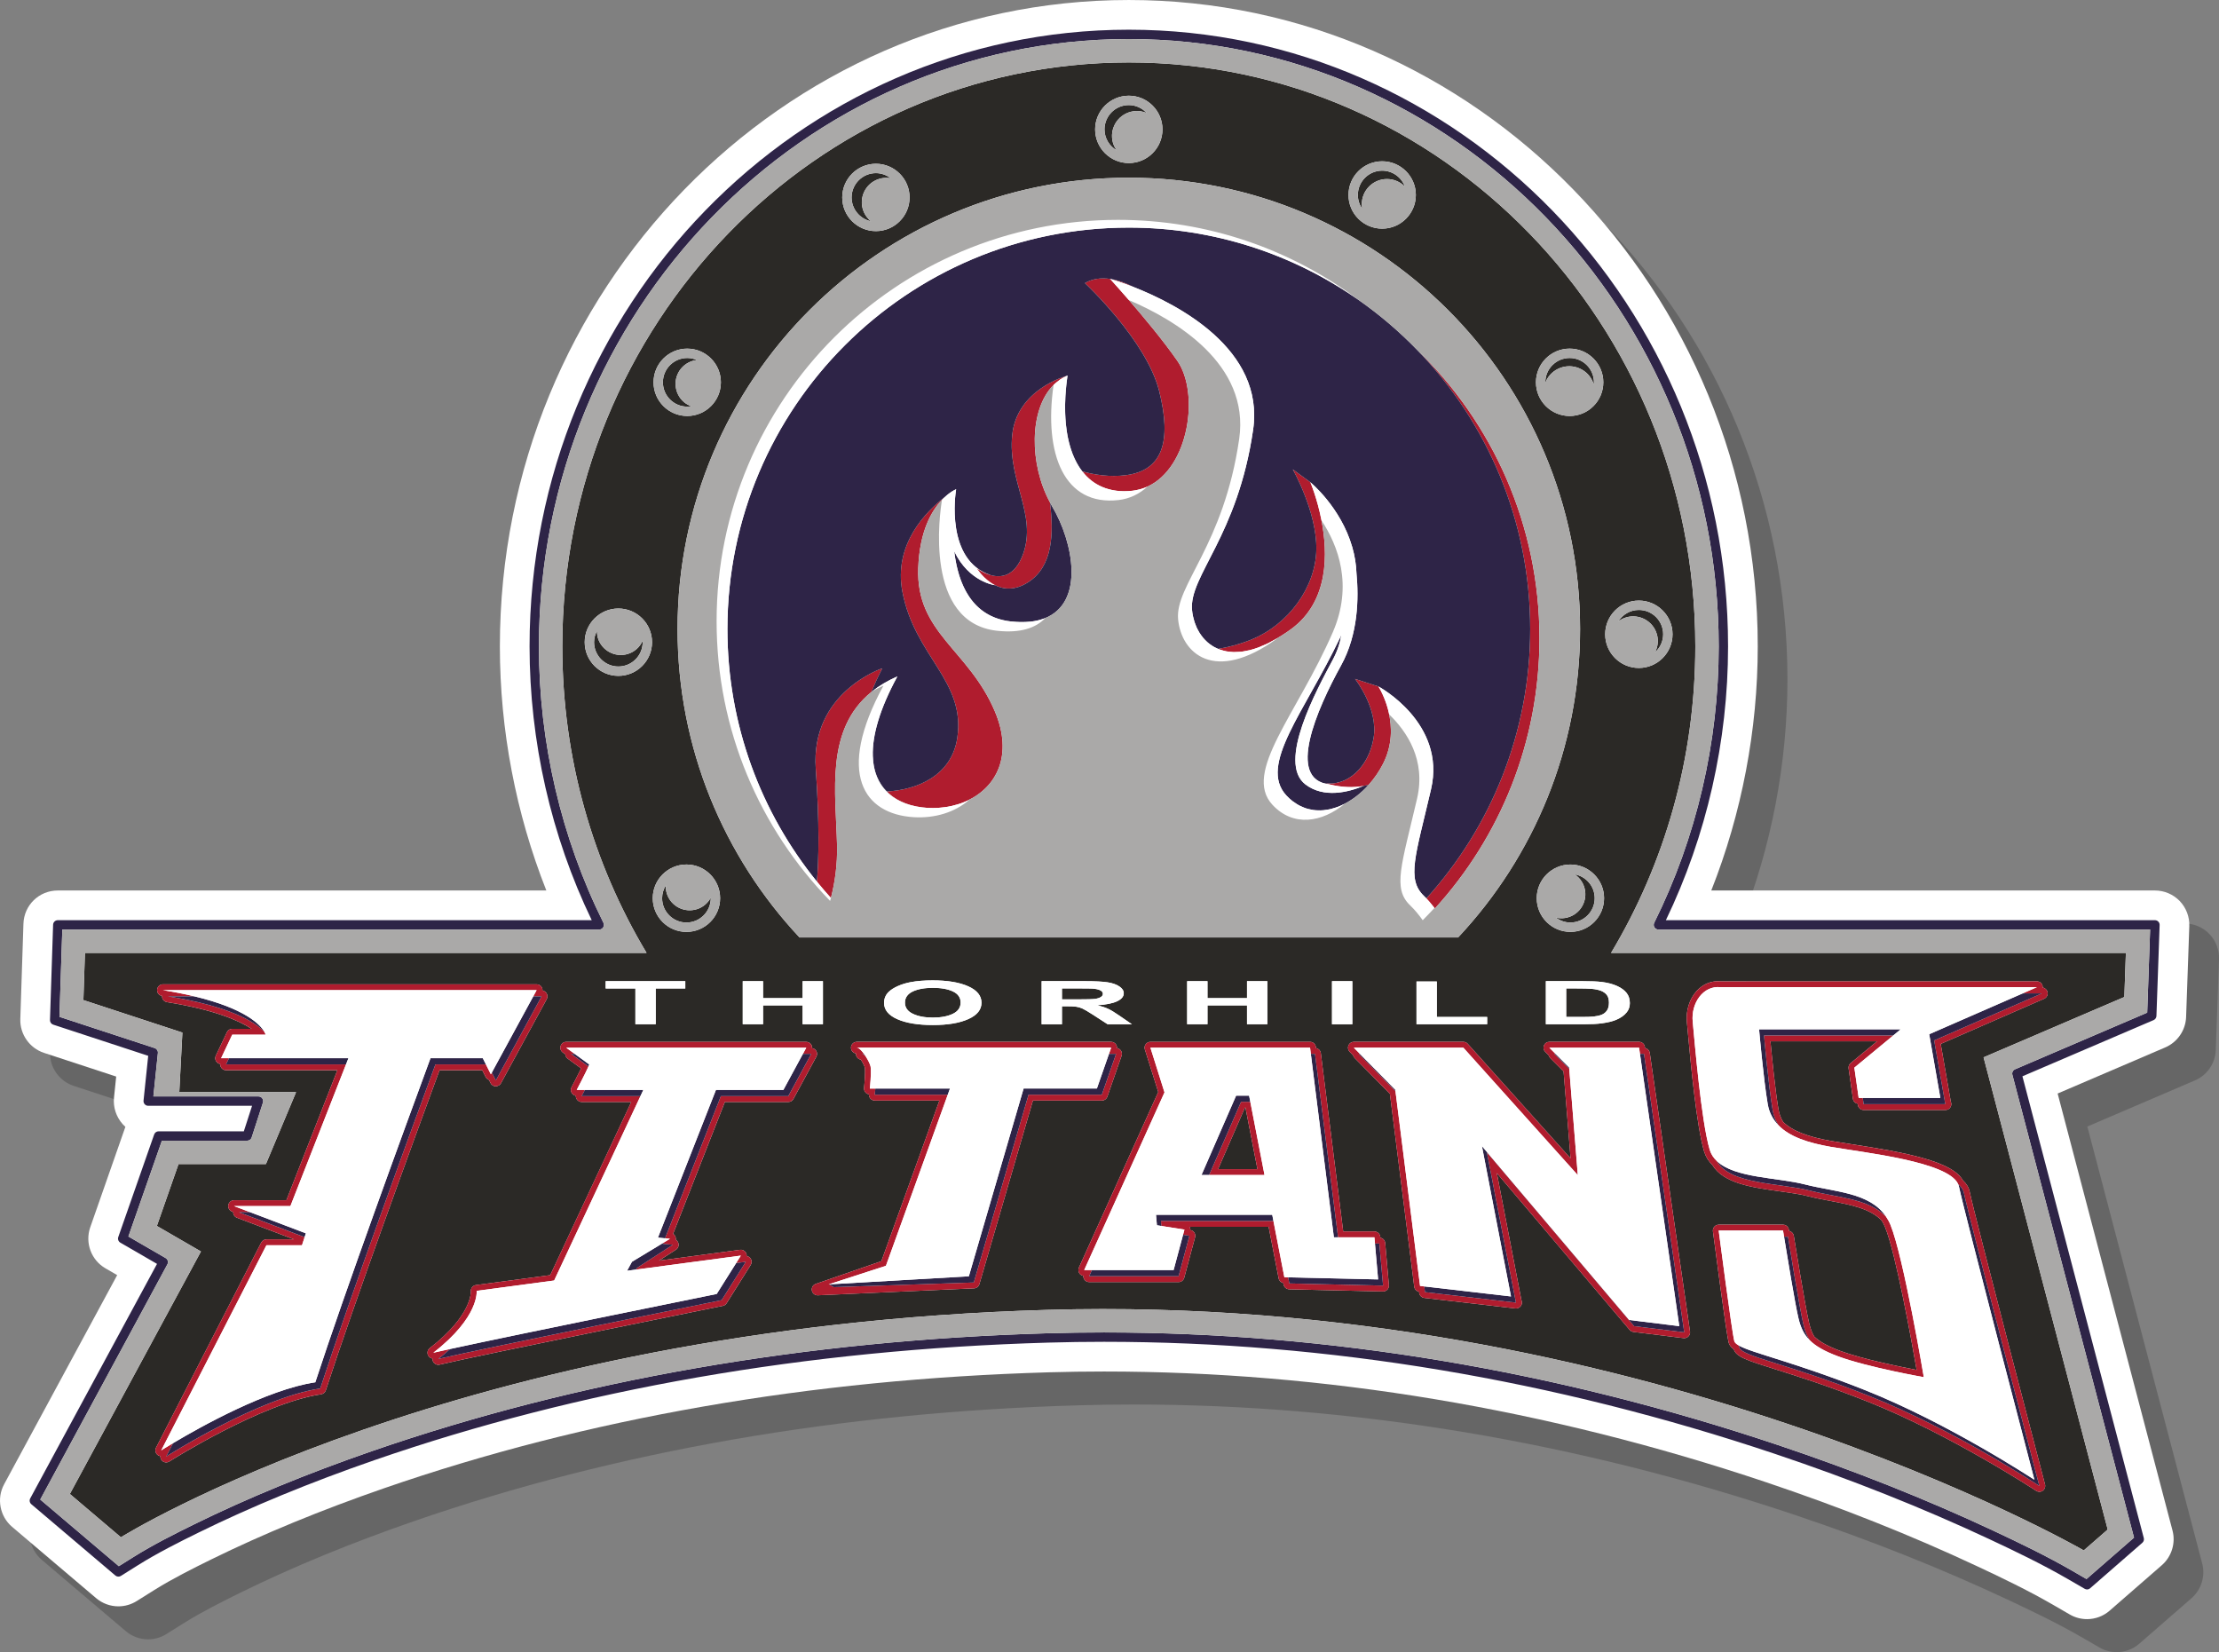
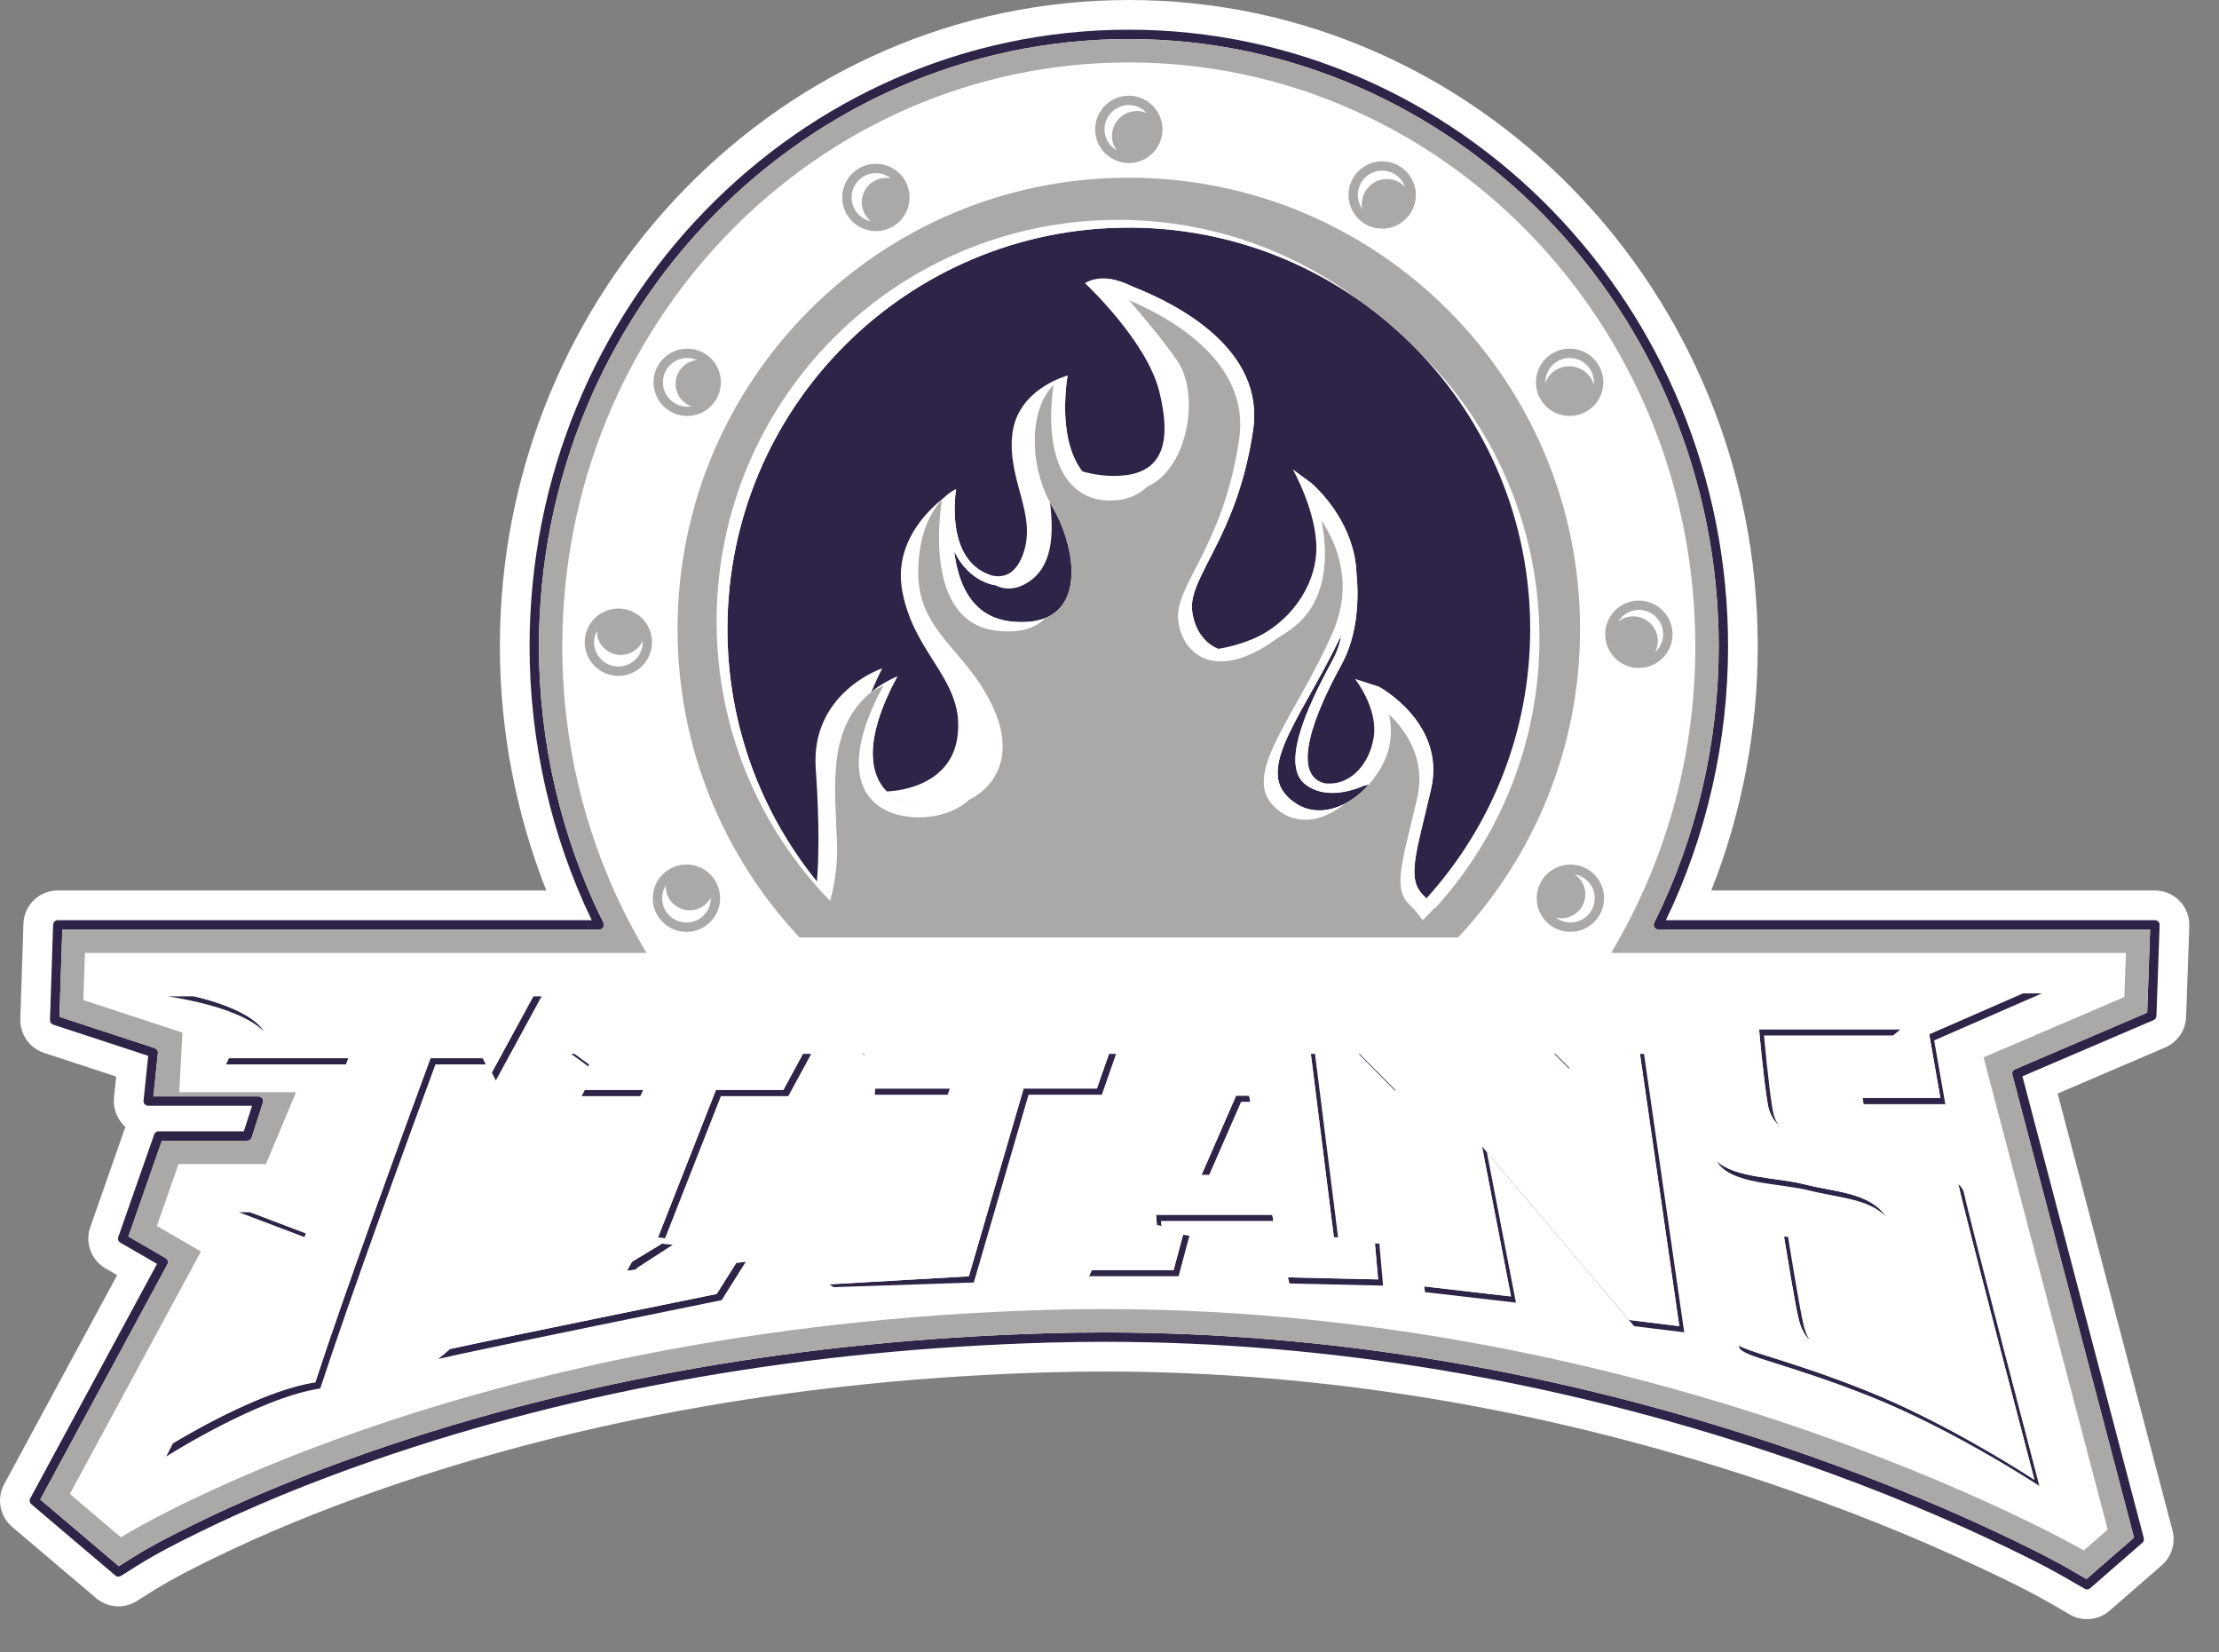
<svg xmlns="http://www.w3.org/2000/svg" version="1.1" id="图层_1_copy" x="0px" y="0px" width="268.99px" height="200.253px" viewBox="-3.597 -3.601 268.99 200.253" enable-background="new -3.597 -3.601 268.99 200.253" xml:space="preserve">
  <rect x="-3.597" y="-3.601" width="268.99" height="200.253" fill="#808080" stroke="none" />
-   <path opacity="0.2" d="M252.994,196.652c-0.735,0-1.46-0.195-2.096-0.565l-2.096-1.214c-2.99-1.729-6.3-3.308-9.167-4.651  c-7.93-3.717-16.533-7.14-25.573-10.173c-26.526-8.899-53.522-13.412-80.238-13.412c-2.221,0-4.454,0.032-6.639,0.096  c-28.962,0.834-56.083,5.561-80.61,14.049c-7.634,2.642-14.679,5.542-20.938,8.619c-2.221,1.09-4.771,2.367-6.96,3.74l-2.109,1.323  c-0.671,0.418-1.434,0.637-2.215,0.637c-0.987,0-1.944-0.352-2.696-0.99l-10.189-8.645c-1.495-1.27-1.901-3.44-0.968-5.162  l13.705-25.35l-1.419-0.822c-1.728-0.996-2.506-3.093-1.845-4.981l4.259-12.17c-0.114-0.101-0.222-0.208-0.325-0.322  c-0.797-0.891-1.176-2.062-1.055-3.229l0.265-2.543l-8.757-2.873c-1.748-0.578-2.923-2.259-2.866-4.091l0.379-11.559  c0.072-2.259,1.902-4.03,4.165-4.03h59.223c-3.696-9.341-5.632-19.46-5.632-29.583c0-43.203,34.202-78.351,76.241-78.351  c42.04,0,76.241,35.148,76.241,78.351c0,10.119-1.937,20.239-5.633,29.583h53.782c1.125,0,2.218,0.464,2.999,1.273  c0.783,0.813,1.208,1.925,1.165,3.051l-0.387,11.009c-0.057,1.603-1.044,3.046-2.513,3.681l-13.06,5.596l13.924,52.967  c0.403,1.515-0.104,3.17-1.297,4.206l-6.328,5.512C254.97,196.289,253.999,196.652,252.994,196.652z" />
  <path fill="#FFFFFF" d="M249.397,192.652c-0.735,0-1.46-0.195-2.096-0.565l-2.096-1.214c-2.99-1.729-6.3-3.308-9.167-4.651  c-7.93-3.717-16.533-7.14-25.573-10.173c-26.526-8.899-53.522-13.412-80.238-13.412c-2.22,0-4.454,0.032-6.639,0.096  c-28.962,0.834-56.083,5.561-80.61,14.049c-7.634,2.642-14.679,5.542-20.938,8.619c-2.221,1.09-4.771,2.367-6.96,3.74l-2.109,1.323  c-0.671,0.418-1.434,0.637-2.215,0.637c-0.987,0-1.944-0.352-2.696-0.99l-10.189-8.645c-1.495-1.27-1.901-3.44-0.968-5.162  l13.705-25.35l-1.419-0.822c-1.728-0.996-2.506-3.093-1.845-4.981l4.259-12.17c-0.114-0.101-0.222-0.208-0.325-0.322  c-0.797-0.891-1.176-2.062-1.055-3.229l0.265-2.543l-8.757-2.873c-1.748-0.578-2.923-2.259-2.866-4.091l0.379-11.559  c0.072-2.259,1.902-4.03,4.165-4.03H62.63c-3.696-9.341-5.632-19.46-5.632-29.583c0-43.203,34.202-78.351,76.241-78.351  c42.04,0,76.241,35.148,76.241,78.351c0,10.119-1.937,20.239-5.633,29.583h53.782c1.125,0,2.218,0.464,2.999,1.273  c0.783,0.813,1.208,1.925,1.165,3.051l-0.387,11.009c-0.057,1.603-1.044,3.046-2.513,3.681l-13.06,5.596l13.924,52.967  c0.403,1.515-0.104,3.17-1.297,4.206l-6.328,5.512C251.374,192.289,250.402,192.652,249.397,192.652z" />
-   <path fill="#2B2926" d="M130.291,12.082c0-1.625,1.322-2.948,2.948-2.948c0.86,0,1.628,0.377,2.167,0.967  c-0.596-0.253-1.275-0.324-1.95-0.146c-1.615,0.424-2.58,2.079-2.154,3.693c0.097,0.366,0.268,0.688,0.476,0.979  C130.893,14.117,130.291,13.173,130.291,12.082z M189.368,116.256c-0.341-0.033-1.012-0.051-2.009-0.051h-1.099v0.002v3.457h1.826  c0.684,0,1.177-0.017,1.479-0.049c0.397-0.043,0.728-0.117,0.987-0.219c0.264-0.102,0.477-0.27,0.641-0.503  c0.167-0.233,0.249-0.554,0.249-0.957s-0.082-0.712-0.249-0.929c-0.164-0.217-0.396-0.385-0.693-0.506  S189.827,116.299,189.368,116.256z M183.934,42.355c0.854-1.489,2.754-2.004,4.242-1.15c0.714,0.409,1.199,1.059,1.423,1.788  c0.007-0.085,0.025-0.167,0.025-0.255c0-1.626-1.322-2.949-2.948-2.949s-2.948,1.323-2.948,2.949c0,0.025,0.007,0.048,0.008,0.073  C183.793,42.657,183.85,42.502,183.934,42.355z M187.281,102.374c0.338,0.225,0.635,0.521,0.862,0.889  c0.848,1.363,0.426,3.156-0.939,4.003c-0.679,0.421-1.465,0.527-2.187,0.36c0.491,0.366,1.094,0.591,1.752,0.591  c1.625,0,2.947-1.322,2.947-2.947C189.716,103.819,188.662,102.618,187.281,102.374z M193.254,71.327  c1.535-0.618,3.281,0.125,3.898,1.659c0.335,0.833,0.262,1.725-0.114,2.469c0.596-0.54,0.977-1.312,0.977-2.177  c0-1.626-1.322-2.949-2.948-2.949c-1.056,0-1.977,0.563-2.497,1.399C192.777,71.57,193,71.43,193.254,71.327z M191.698,111.902  h62.408l-0.188,5.343l-17.063,7.313l15.048,57.233l-2.906,2.531c0,0-54-31.219-125.625-29.156  C51.747,157.23,11.059,182.73,11.059,182.73l-6.188-5.25l15.891-29.392l-5.344-3.094l2.625-7.5h10.594l3.656-8.719H18.137  l0.375-7.219l-12-3.938l0.188-5.718h68.08c-6.474-10.8-10.214-23.524-10.214-37.151c0-39.092,30.746-70.782,68.673-70.782  c37.926,0,68.672,31.69,68.672,70.782C201.911,88.378,198.17,101.103,191.698,111.902z M190.984,73.278  c0,2.251,1.832,4.083,4.083,4.083s4.083-1.832,4.083-4.083c0-2.251-1.832-4.083-4.083-4.083S190.984,71.027,190.984,73.278z   M182.593,42.738c0,2.251,1.832,4.083,4.083,4.083s4.083-1.832,4.083-4.083c0-2.251-1.832-4.083-4.083-4.083  S182.593,40.487,182.593,42.738z M186.769,101.187c-2.251,0-4.082,1.831-4.082,4.082s1.831,4.082,4.082,4.082  s4.082-1.831,4.082-4.082S189.02,101.187,186.769,101.187z M159.868,20.031c0,2.25,1.831,4.082,4.082,4.082s4.083-1.831,4.083-4.082  c0-2.251-1.832-4.082-4.083-4.082S159.868,17.78,159.868,20.031z M129.156,12.082c0,2.251,1.832,4.082,4.083,4.082  c2.25,0,4.081-1.831,4.081-4.082S135.489,8,133.239,8C130.988,8,129.156,9.831,129.156,12.082z M98.5,20.331  c0,2.251,1.831,4.082,4.082,4.082s4.082-1.831,4.082-4.082s-1.831-4.082-4.082-4.082S98.5,18.08,98.5,20.331z M78.536,72.641  c0,14.461,5.621,27.603,14.786,37.384h79.835c9.164-9.781,14.785-22.923,14.785-37.384c0-30.212-24.491-54.703-54.703-54.703  C103.027,17.938,78.536,42.429,78.536,72.641z M160.333,120.547v-5.223h-2.463v5.223H160.333z M109.492,120.641  c1.787,0,3.218-0.238,4.286-0.717c1.067-0.477,1.603-1.137,1.603-1.982c0-0.852-0.538-1.518-1.615-1.996  c-1.078-0.479-2.511-0.717-4.307-0.717c-0.991,0-1.866,0.068-2.625,0.207c-0.569,0.104-1.093,0.262-1.572,0.473  s-0.858,0.45-1.133,0.717c-0.371,0.361-0.558,0.81-0.558,1.342c0,0.834,0.536,1.488,1.602,1.962  C106.241,120.404,107.682,120.641,109.492,120.641z M96.16,115.325h-2.465v2.057h-4.792v-2.057h-2.464v5.221h2.464v-2.281h4.792  v2.281h2.465V115.325z M129.427,118.243c1.066-0.068,1.865-0.229,2.4-0.484c0.534-0.254,0.801-0.577,0.801-0.971  c0-0.309-0.178-0.582-0.533-0.822c-0.354-0.24-0.823-0.407-1.415-0.5c-0.589-0.094-1.535-0.143-2.835-0.143h-5.174v5.223v0.002  h2.463v-2.18h0.499c0.567,0,0.98,0.018,1.243,0.057c0.261,0.039,0.508,0.113,0.74,0.217c0.236,0.105,0.669,0.361,1.3,0.766  l1.761,1.141h2.938l-1.484-1.02c-0.584-0.406-1.047-0.689-1.394-0.848C130.393,118.52,129.958,118.374,129.427,118.243z   M150.032,120.545v-5.221h-2.464v2.057h-4.792v-2.057h-2.464v5.221h2.464v-2.281h4.792v2.281H150.032z M168.114,120.545h8.565  v-0.881h-6.101v-4.297h-2.465V120.545z M75.625,42.738c0,2.251,1.831,4.082,4.082,4.082s4.082-1.831,4.082-4.082  c0-2.25-1.831-4.082-4.082-4.082S75.625,40.487,75.625,42.738z M75.531,105.269c0,2.252,1.832,4.084,4.083,4.084  c2.251,0,4.083-1.832,4.083-4.084s-1.832-4.084-4.083-4.084C77.363,101.185,75.531,103.017,75.531,105.269z M75.445,74.238  c0-2.25-1.831-4.082-4.082-4.082c-2.25,0-4.082,1.831-4.082,4.082c0,2.251,1.831,4.082,4.082,4.082  C73.614,78.32,75.445,76.489,75.445,74.238z M69.822,116.208h3.603v4.338h2.464v-4.338h3.586v-0.883h-9.653V116.208z   M35.899,164.913c3.521-10.798,10.682-30.376,13.782-38.791h5.187l0.404,0.808c0.084,0.168,0.229,0.292,0.401,0.352l0.198,0.397  c0.118,0.236,0.357,0.388,0.622,0.393c0.287-0.03,0.508-0.139,0.635-0.37l5.55-10.199c0.119-0.22,0.114-0.486-0.013-0.701  c-0.109-0.184-0.295-0.307-0.502-0.338c0.01-0.142-0.023-0.286-0.098-0.412c-0.128-0.215-0.359-0.347-0.609-0.347h-45.3  c-0.37,0-0.677,0.284-0.707,0.652c-0.029,0.369,0.229,0.698,0.594,0.757c0.002,0,0.003,0,0.005,0  c-0.025,0.366,0.232,0.691,0.595,0.75c5.732,0.918,8.717,2.226,10.251,3.238h-2.34c-0.274,0-0.523,0.158-0.641,0.405l-1.35,2.851  c-0.104,0.22-0.088,0.478,0.042,0.683c0.111,0.175,0.292,0.291,0.493,0.322c-0.01,0.148,0.026,0.298,0.108,0.428  c0.13,0.205,0.356,0.33,0.599,0.33h13.498l-6.184,15.758h-6.342c-0.342,0-0.635,0.245-0.697,0.581  c-0.062,0.337,0.126,0.669,0.446,0.791l0.145,0.055c-0.014,0.302,0.167,0.585,0.457,0.694l6.914,2.623h-3.343  c-0.266,0-0.509,0.149-0.63,0.386l-12.75,24.862c-0.146,0.284-0.083,0.632,0.153,0.848c0.106,0.097,0.236,0.155,0.371,0.176  c-0.015,0.212,0.066,0.425,0.23,0.574c0.134,0.122,0.305,0.185,0.477,0.185c0.132,0,0.264-0.037,0.381-0.111  c0.111-0.07,11.132-7.057,18.399-8.146C35.596,165.354,35.815,165.167,35.899,164.913z M87.403,148.956  c-0.112-0.174-0.292-0.287-0.489-0.317c0.01-0.149-0.026-0.302-0.111-0.433c-0.148-0.231-0.418-0.364-0.69-0.319l-9.822,1.311  l2.051-1.327c0.253-0.164,0.375-0.471,0.304-0.764c-0.047-0.19-0.168-0.348-0.33-0.442c0.015-0.089,0.013-0.181-0.008-0.272  c-0.043-0.187-0.158-0.343-0.313-0.441l6.278-15.984h7.69c0.26,0,0.499-0.143,0.623-0.371l2.775-5.119  c0.119-0.22,0.114-0.485-0.014-0.7c-0.109-0.184-0.294-0.307-0.501-0.338c0.01-0.142-0.023-0.286-0.098-0.412  c-0.127-0.215-0.359-0.347-0.609-0.347h-29.1c-0.307,0-0.579,0.198-0.674,0.489c-0.095,0.292,0.009,0.612,0.257,0.793l0.31,0.226  c0.014,0.205,0.117,0.398,0.29,0.524l1.627,1.184c-0.438,0.904-1.153,2.266-1.162,2.282c-0.116,0.22-0.108,0.484,0.021,0.696  c0.109,0.182,0.293,0.303,0.5,0.334c-0.01,0.144,0.024,0.29,0.101,0.417c0.128,0.212,0.358,0.342,0.606,0.342h6.012l-9.823,20.991  l-9.013,1.203c-0.374,0.05-0.642,0.397-0.611,0.773c0.002,0.028,0.173,2.885-4.979,6.868c-0.264,0.204-0.35,0.564-0.206,0.865  c0.104,0.218,0.306,0.361,0.533,0.396c-0.008,0.12,0.013,0.243,0.068,0.357c0.12,0.25,0.371,0.403,0.639,0.403  c0.054,0,0.108-0.007,0.163-0.02c5.03-1.185,34.035-7.063,34.328-7.122c0.19-0.038,0.356-0.153,0.459-0.317l2.925-4.648  C87.553,149.483,87.552,149.187,87.403,148.956z M115.126,152.047l6.49-22.252h8.353c0.302,0,0.57-0.191,0.669-0.476l1.726-4.949  c0.076-0.217,0.042-0.457-0.091-0.644c-0.112-0.158-0.283-0.262-0.472-0.29c0.011-0.162-0.033-0.325-0.129-0.46  c-0.133-0.188-0.349-0.299-0.578-0.299H100.27c-0.392,0-0.708,0.317-0.708,0.709c0,0.353,0.257,0.646,0.595,0.699  c0.002,0.002,0.005,0.004,0.008,0.006c-0.001,0.015-0.001,0.03-0.001,0.045c0,0.353,0.257,0.646,0.595,0.699  c0.002,0.002,0.004,0.004,0.006,0.005c0.29,0.462,0.454,0.852,0.474,0.952c0.082,0.572-0.042,1.973-0.096,2.465  c-0.022,0.2,0.042,0.4,0.176,0.551c0.11,0.123,0.259,0.203,0.42,0.228c-0.013,0.19,0.051,0.379,0.179,0.521  c0.134,0.15,0.327,0.237,0.528,0.237h7.836l-7.037,19.471l-7.961,2.756c-0.333,0.115-0.53,0.457-0.464,0.803  c0.064,0.336,0.357,0.576,0.695,0.576c0.011,0,0.021-0.001,0.032-0.001l18.931-0.843  C114.78,152.543,115.041,152.338,115.126,152.047z M164.768,152.163l-0.45-5.1c-0.029-0.326-0.276-0.585-0.59-0.637l-0.01-0.113  c-0.032-0.366-0.339-0.646-0.706-0.646h-3.782l-2.715-21.617c-0.039-0.315-0.281-0.56-0.585-0.611l-0.018-0.14  c-0.045-0.354-0.346-0.62-0.703-0.62h-19.35c-0.226,0-0.438,0.107-0.571,0.29c-0.134,0.182-0.173,0.417-0.104,0.632l1.626,5.161  l-9.621,21.285c-0.099,0.22-0.08,0.474,0.051,0.677c0.111,0.172,0.29,0.285,0.488,0.315c-0.01,0.151,0.027,0.304,0.112,0.435  c0.13,0.202,0.354,0.324,0.595,0.324h10.837c0.32,0,0.602-0.216,0.685-0.525l1.313-4.901c0.052-0.194,0.02-0.401-0.091-0.57  c-0.109-0.168-0.285-0.282-0.483-0.313h-0.004c0.01-0.135-0.02-0.271-0.085-0.39h9.582l1.215,6.251  c0.056,0.289,0.283,0.509,0.564,0.562l0.037,0.189c0.063,0.327,0.346,0.565,0.679,0.572l11.362,0.262  c0.006,0.001,0.011,0.001,0.017,0.001c0.195,0,0.383-0.081,0.518-0.225C164.717,152.563,164.786,152.364,164.768,152.163z   M200.892,120.311c0.03,0.305,0.071,0.746,0.121,1.291c0.338,3.651,1.039,11.25,1.967,14.366c0.187,0.621,0.523,1.174,1.002,1.645  c1.37,2.234,4.803,2.713,8.124,3.175c1.287,0.18,2.503,0.349,3.527,0.612c0.863,0.222,1.769,0.394,2.646,0.56  c2.457,0.466,4.78,0.906,6.218,2.36c0.154,0.239,0.288,0.498,0.407,0.787c1.322,3.228,3.255,13.991,3.836,17.337  c-2.007-0.384-6.576-1.314-9.234-2.295c-1.506-0.555-2.521-1.114-3.185-1.757c-0.254-0.42-0.438-0.907-0.609-1.611  c-0.476-1.936-1.85-10.505-1.863-10.592c-0.049-0.301-0.283-0.533-0.574-0.585l-0.027-0.166c-0.055-0.343-0.352-0.596-0.699-0.596  h-7.799c-0.204,0-0.397,0.088-0.532,0.241s-0.196,0.356-0.171,0.559c0.164,1.262,1.608,12.36,1.912,13.5  c0.098,0.361,0.358,0.617,0.615,0.799c0.291,0.933,1.624,1.353,5.083,2.442c2.676,0.843,6.342,1.998,11.149,3.906  c10.013,3.978,20.319,10.74,20.423,10.809c0.118,0.078,0.254,0.117,0.39,0.117c0.145,0,0.29-0.045,0.413-0.133  c0.238-0.172,0.347-0.472,0.272-0.756c-0.086-0.326-8.551-32.64-9.142-35.512c-0.098-0.482-0.373-0.935-0.82-1.345  c-1.277-2.337-7.161-3.417-13.604-4.401c-0.858-0.132-1.634-0.25-2.274-0.36c-2.938-0.507-4.82-1.248-5.912-2.328  c-0.278-0.449-0.461-0.946-0.559-1.519c-0.404-2.361-0.813-6.53-0.973-8.246h12.922l-3.2,2.645c-0.19,0.157-0.285,0.401-0.25,0.646  l0.525,3.675c0.044,0.307,0.28,0.544,0.576,0.597l0.022,0.152c0.049,0.35,0.349,0.609,0.701,0.609h9.899c0.008,0,0.015,0,0.02,0  c0.392,0,0.709-0.317,0.709-0.709c0-0.101-0.021-0.196-0.059-0.283l-1.226-7.015l12.54-5.478c0.308-0.135,0.479-0.466,0.41-0.794  c-0.061-0.293-0.298-0.513-0.587-0.556c0.004-0.063,0-0.128-0.014-0.192c-0.068-0.329-0.357-0.564-0.693-0.564l-38.244,0.005  c-1.153-0.132-2.213,0.298-3.006,1.173C201.191,117.495,200.751,118.91,200.892,120.311z M195.092,122.676h-10.875  c-0.287,0-0.545,0.173-0.654,0.438c-0.11,0.265-0.05,0.57,0.153,0.772l0.411,0.411c0.029,0.126,0.093,0.243,0.188,0.339l1.628,1.63  l0.848,10.535l-12.473-13.89c-0.135-0.149-0.326-0.235-0.527-0.235h-13.274c-0.286,0-0.543,0.172-0.653,0.436  s-0.052,0.567,0.148,0.771l0.418,0.424c0.03,0.121,0.092,0.234,0.183,0.326l4.276,4.342l2.949,23.377  c0.039,0.311,0.277,0.557,0.583,0.609l0.018,0.141c0.041,0.323,0.298,0.578,0.622,0.615l11.024,1.273  c0.03,0.004,0.051,0.005,0.091,0.005c0.378-0.004,0.719-0.314,0.719-0.709c0-0.104-0.022-0.204-0.063-0.294l-2.979-15.405  l16.1,19.007c0.115,0.136,0.277,0.224,0.454,0.245l6.074,0.75c0.029,0.004,0.059,0.006,0.087,0.006c0.189,0,0.372-0.076,0.506-0.213  c0.155-0.158,0.228-0.379,0.195-0.598l-4.875-33.75c-0.044-0.307-0.281-0.544-0.577-0.597l-0.022-0.152  C195.744,122.936,195.445,122.676,195.092,122.676z M190.588,115.424c-0.53-0.067-1.301-0.1-2.313-0.1h-4.48v5.221h4.613  c0.906,0,1.629-0.037,2.17-0.111c0.723-0.1,1.297-0.238,1.723-0.417c0.564-0.233,0.996-0.542,1.3-0.923  c0.249-0.311,0.374-0.68,0.374-1.11c0-0.487-0.133-0.899-0.396-1.233c-0.266-0.334-0.65-0.617-1.16-0.846  C191.911,115.674,191.299,115.514,190.588,115.424z M161.483,21.151c0-1.684,1.365-3.05,3.051-3.05c0.852,0,1.62,0.352,2.173,0.916  c-0.415-1.125-1.489-1.934-2.757-1.934c-1.625,0-2.947,1.323-2.947,2.948c0,0.632,0.204,1.215,0.544,1.695  C161.51,21.54,161.483,21.349,161.483,21.151z M101.981,23.217c-0.344-0.276-0.635-0.628-0.833-1.057  c-0.686-1.482-0.041-3.24,1.441-3.927c0.582-0.27,1.206-0.333,1.791-0.222c-0.5-0.388-1.118-0.628-1.798-0.628  c-1.625,0-2.948,1.323-2.948,2.948C99.634,21.75,100.643,22.938,101.981,23.217z M72.497,75.666  c-1.538,0.461-3.159-0.412-3.621-1.95c-0.084-0.283-0.109-0.567-0.107-0.848c-0.218,0.411-0.354,0.873-0.354,1.37  c0,1.625,1.322,2.948,2.948,2.948s2.948-1.323,2.948-2.948c0-0.051-0.013-0.098-0.015-0.147  C73.959,74.823,73.329,75.416,72.497,75.666z M79.707,45.686c0.168,0,0.331-0.022,0.491-0.05c-0.309-0.114-0.607-0.268-0.874-0.492  c-1.225-1.039-1.376-2.874-0.337-4.099c0.5-0.589,1.186-0.927,1.899-1.005c-0.362-0.159-0.759-0.25-1.179-0.25  c-1.625,0-2.948,1.322-2.948,2.948S78.082,45.686,79.707,45.686z M79.614,108.218c1.626,0,2.949-1.323,2.949-2.949  c0-0.019-0.005-0.035-0.005-0.054c-0.344,0.631-0.917,1.138-1.656,1.377c-1.528,0.494-3.167-0.344-3.662-1.873  c-0.107-0.334-0.135-0.671-0.123-1.002c-0.282,0.452-0.452,0.98-0.452,1.552C76.665,106.895,77.988,108.218,79.614,108.218z   M147.383,130.659h-0.072l-3.252,7.451h4.771L147.383,130.659z M111.929,116.577c-0.611-0.295-1.425-0.443-2.441-0.443  c-1.014,0-1.833,0.15-2.453,0.447c-0.62,0.299-0.931,0.75-0.931,1.352c0,0.592,0.32,1.041,0.958,1.347  c0.637,0.306,1.447,0.458,2.427,0.458c0.983,0,1.787-0.152,2.418-0.455c0.629-0.304,0.943-0.759,0.943-1.365  C112.85,117.317,112.544,116.87,111.929,116.577z M129.767,116.429c-0.218-0.108-0.527-0.177-0.923-0.204  c-0.202-0.014-0.799-0.02-1.793-0.02h-1.917v1.328h1.818c1.178,0,1.912-0.021,2.207-0.064c0.292-0.041,0.524-0.116,0.688-0.221  c0.167-0.104,0.249-0.235,0.249-0.393C130.096,116.68,129.986,116.54,129.767,116.429z" />
-   <path fill="#B01C2E" d="M181.895,72.641c0-13.15-5.226-25.073-13.702-33.829c9.138,8.845,14.827,21.232,14.827,34.954  c0,12.616-4.803,24.11-12.68,32.756c-0.017-0.022-0.033-0.046-0.051-0.068c0.001-0.001,0.001-0.001,0.002-0.002  c-0.011-0.015-0.022-0.027-0.034-0.042c-0.174-0.229-0.353-0.449-0.536-0.661c-0.036-0.042-0.072-0.082-0.109-0.123  c-0.101-0.113-0.201-0.224-0.304-0.33C177.129,96.662,181.895,85.208,181.895,72.641z M95.292,89.587  c0.463,6.551,0.366,11.139,0.138,13.667c0,0.003,0,0.006,0,0.008c0.024,0.03,0.051,0.058,0.076,0.088  c0.525,0.645,1.067,1.273,1.625,1.891c0.472-1.86,0.802-4.035,0.742-6.418c-0.163-6.402-1.439-13.994,4.151-18.539  c0.358-0.864,0.789-1.811,1.333-2.885C103.355,77.399,94.636,80.306,95.292,89.587z M164.573,82.081  c-0.036-0.12-0.072-0.238-0.109-0.351c-0.03-0.091-0.062-0.179-0.092-0.266c-0.039-0.106-0.077-0.21-0.116-0.308  c-0.031-0.08-0.063-0.158-0.094-0.232c-0.039-0.093-0.077-0.181-0.115-0.266c-0.029-0.065-0.059-0.131-0.087-0.191  c-0.037-0.08-0.073-0.152-0.108-0.221c-0.024-0.05-0.051-0.103-0.073-0.147c-0.034-0.065-0.064-0.121-0.094-0.173  c-0.018-0.032-0.038-0.07-0.054-0.098c-0.029-0.05-0.052-0.089-0.071-0.122c-0.009-0.014-0.021-0.036-0.027-0.046  c-0.021-0.033-0.035-0.056-0.035-0.056l-2.836-0.916c0,0,2.86,3.609,2.25,7.172c-0.609,3.563-3.234,5.954-6.047,5.438  c0.227,0.069,0.44,0.114,0.658,0.168c1.604,0.396,2.993,0.418,4.161,0.197c0.224-0.042,0.436-0.096,0.644-0.154  c0.671-0.753,1.262-1.607,1.732-2.53c1.158-2.272,1.085-4.495,0.692-6.21c-0.03-0.133-0.061-0.266-0.095-0.393  C164.629,82.274,164.601,82.177,164.573,82.081z M156.387,58.498c-0.067-0.288-0.138-0.562-0.208-0.824  c-0.009-0.035-0.019-0.069-0.027-0.104c-0.144-0.525-0.287-0.992-0.416-1.383c-0.006-0.016-0.011-0.033-0.017-0.048  c-0.064-0.194-0.126-0.371-0.181-0.525c-0.002-0.005-0.004-0.011-0.006-0.016c-0.055-0.153-0.104-0.284-0.146-0.392  c-0.001-0.004-0.003-0.008-0.004-0.012c-0.041-0.106-0.074-0.188-0.097-0.245c-0.004-0.009-0.008-0.018-0.011-0.026  c-0.016-0.038-0.029-0.071-0.029-0.071l-2.133-1.571c0,0,2.953,5.203,2.859,9.75c-0.094,4.547-3.368,9.078-7.941,10.914  c-1.438,0.577-2.789,0.912-3.967,1.101c0.086,0.036,0.169,0.073,0.258,0.104c0.136,0.047,0.278,0.084,0.422,0.121  c0.117,0.03,0.233,0.061,0.356,0.083c0.152,0.027,0.313,0.04,0.474,0.054c0.127,0.011,0.251,0.027,0.384,0.03  c0.173,0.003,0.356-0.01,0.538-0.021c0.132-0.008,0.26-0.008,0.396-0.025c0.212-0.025,0.436-0.074,0.657-0.12  c0.12-0.024,0.233-0.038,0.356-0.068c0.346-0.087,0.704-0.2,1.075-0.339c0.126-0.047,0.261-0.115,0.389-0.168  c0.256-0.106,0.511-0.211,0.778-0.342c0.171-0.084,0.353-0.191,0.528-0.287c0.707-0.383,1.442-0.832,2.226-1.402  c4.613-3.361,4.485-9.209,3.675-13.286c-0.057-0.282-0.115-0.559-0.177-0.822C156.396,58.538,156.392,58.517,156.387,58.498z   M131.03,30.214c0.262,0.076,1.337,0.399,2.835,0.99C132.898,30.698,131.941,30.354,131.03,30.214z M131.946,31.286  c-0.002-0.002-0.004-0.004-0.006-0.006c-0.105-0.119-0.201-0.227-0.293-0.328c-0.026-0.03-0.054-0.061-0.079-0.089  c-0.071-0.079-0.137-0.152-0.196-0.219c-0.037-0.041-0.072-0.081-0.104-0.116c-0.037-0.041-0.074-0.082-0.104-0.115  c-0.038-0.042-0.068-0.076-0.096-0.106c-0.052-0.057-0.086-0.094-0.093-0.102c-1.114-0.162-2.157-0.021-3.056,0.506  c0,0,7.454,6.938,9,13.078s0.394,9.615-3.979,10.197c-1.988,0.265-3.873-0.042-5.343-0.455c0.651,0.843,1.458,1.484,2.422,1.892  c1.04,0.44,2.253,0.621,3.664,0.459c0.299-0.034,0.585-0.094,0.864-0.168c0.046-0.012,0.092-0.024,0.138-0.037  c0.273-0.08,0.54-0.175,0.795-0.29c5.086-2.294,6.347-11.364,3.642-15.254c-1.709-2.458-4.116-5.338-5.873-7.364  c-0.001,0-0.001-0.001-0.002-0.001C132.75,32.197,132.307,31.693,131.946,31.286z M124.167,43.006  c0.167-0.162,0.351-0.302,0.536-0.441c0.079-0.059,0.149-0.127,0.23-0.182c0.233-0.154,0.484-0.283,0.744-0.399  c0.021-0.009,0.038-0.022,0.059-0.031c0.002-0.003,0.004-0.007,0.006-0.01c0,0-6.073,1.611-6.636,7.189  c-0.563,5.579,3.047,9.657,1.313,14.438c-0.98,2.702-2.648,2.889-3.915,2.54c-0.974-0.268-1.71-0.852-1.71-0.852  s0.812,1.357,2.213,2.062c1.053,0.529,2.438,0.692,4.068-0.374c2.967-1.941,3.069-5.857,2.615-9.646  c-2.508-4.613-2.569-11.257,0.43-14.242c0.001-0.005,0.001-0.01,0.002-0.015C124.135,43.03,124.152,43.02,124.167,43.006z   M112.308,55.696l-0.002,0.001L112.308,55.696L112.308,55.696z M110.792,56.782c0.042-0.041,0.085-0.088,0.126-0.126  c-2.222,1.717-6.226,5.691-5.127,11.462c1.5,7.875,7.688,10.781,6.656,17.719c-0.688,4.626-4.962,6.316-8.555,6.493  c1.189,1.209,2.916,1.866,4.947,1.993c0.03,0.002,0.059,0,0.089,0.001c0.386,0.021,0.77,0.02,1.148,0  c0.137-0.007,0.27-0.025,0.404-0.038c0.274-0.025,0.547-0.057,0.814-0.103c0.144-0.025,0.286-0.056,0.428-0.086  c0.256-0.056,0.507-0.122,0.754-0.197c0.133-0.041,0.266-0.08,0.396-0.126c0.261-0.092,0.513-0.199,0.761-0.313  c3.556-1.642,5.638-5.502,3.362-10.857c-3.188-7.5-9.563-9.469-9.281-17.344c0.161-4.507,1.642-6.982,2.879-8.28  c0-0.001,0-0.002,0-0.003C110.662,56.905,110.727,56.846,110.792,56.782z M184.217,122.676h10.875c0.353,0,0.651,0.26,0.701,0.608  l0.022,0.152c0.296,0.053,0.533,0.29,0.577,0.597l4.875,33.75c0.032,0.219-0.04,0.439-0.195,0.598  c-0.134,0.137-0.316,0.213-0.506,0.213c-0.028,0-0.058-0.002-0.087-0.006l-6.074-0.75c-0.177-0.021-0.339-0.109-0.454-0.245  l-16.1-19.007l2.979,15.405c0.041,0.09,0.063,0.189,0.063,0.294c0,0.395-0.341,0.705-0.719,0.709c-0.04,0-0.061-0.001-0.091-0.005  l-11.024-1.273c-0.324-0.037-0.581-0.292-0.622-0.615l-0.018-0.141c-0.306-0.053-0.544-0.299-0.583-0.609l-2.949-23.377  l-4.276-4.342c-0.091-0.092-0.152-0.205-0.183-0.326l-0.418-0.424c-0.2-0.203-0.259-0.507-0.148-0.771s0.367-0.436,0.653-0.436  h13.274c0.201,0,0.393,0.086,0.527,0.235l12.473,13.89l-0.848-10.535l-1.628-1.63c-0.096-0.096-0.159-0.213-0.188-0.339  l-0.411-0.411c-0.203-0.202-0.264-0.508-0.153-0.772C183.672,122.849,183.93,122.676,184.217,122.676z M200.566,157.887  l-4.875-33.75h-0.49l-0.108-0.749h-10.875l0.749,0.749h-0.15l1.815,1.814l1.035,12.887l-13.875-15.451h-13.274l0.739,0.75h-0.141  l4.446,4.512l2.981,23.615l0.512,0.059l0.087,0.689l11.024,1.275l-3.524-18.226l17.849,21.075L200.566,157.887z M164.318,147.063  l0.45,5.1c0.018,0.201-0.051,0.4-0.188,0.547c-0.135,0.144-0.322,0.225-0.518,0.225c-0.006,0-0.011,0-0.017-0.001l-11.362-0.262  c-0.333-0.007-0.615-0.245-0.679-0.572l-0.037-0.189c-0.281-0.053-0.509-0.272-0.564-0.562l-1.215-6.251h-9.582  c0.065,0.119,0.095,0.255,0.085,0.39h0.004c0.198,0.031,0.374,0.146,0.483,0.313c0.11,0.169,0.143,0.376,0.091,0.57l-1.313,4.901  c-0.083,0.31-0.364,0.525-0.685,0.525h-10.837c-0.241,0-0.465-0.122-0.595-0.324c-0.084-0.131-0.122-0.283-0.112-0.435  c-0.199-0.03-0.377-0.144-0.488-0.315c-0.131-0.203-0.149-0.457-0.051-0.677l9.621-21.285l-1.626-5.161  c-0.068-0.215-0.029-0.45,0.104-0.632c0.134-0.183,0.346-0.29,0.571-0.29h19.35c0.357,0,0.658,0.266,0.703,0.62l0.018,0.14  c0.304,0.052,0.546,0.296,0.585,0.611l2.715,21.617h3.782c0.367,0,0.674,0.28,0.706,0.646l0.01,0.113  C164.042,146.478,164.289,146.737,164.318,147.063z M164.06,152.225l-0.45-5.1h-0.531h-0.002l-0.066-0.75h-4.405h-0.001  l-2.795-22.238h-0.505h-0.001l-0.094-0.75h-19.35h-0.001l1.707,5.419l-9.732,21.532h0.001h0.938l-0.339,0.75h0.001h10.836  l1.313-4.901l-0.77-0.121l0.169-0.629l-2.797-0.439l-0.054-0.609h3.414h10.224l1.326,6.825l0.457,0.011l0.144,0.739L164.06,152.225z   M49.681,126.122c-3.101,8.415-10.261,27.993-13.782,38.791c-0.083,0.255-0.303,0.441-0.569,0.481  c-7.267,1.09-18.289,8.076-18.399,8.146c-0.117,0.074-0.249,0.111-0.381,0.111c-0.172,0-0.343-0.063-0.477-0.185  c-0.164-0.149-0.245-0.362-0.23-0.574c-0.135-0.021-0.264-0.079-0.371-0.176c-0.237-0.216-0.3-0.563-0.153-0.848l12.75-24.862  c0.121-0.236,0.365-0.386,0.63-0.386h3.343l-6.914-2.623c-0.29-0.109-0.471-0.393-0.457-0.694l-0.145-0.055  c-0.32-0.122-0.507-0.454-0.446-0.791c0.062-0.336,0.355-0.581,0.697-0.581h6.342l6.184-15.758H23.806  c-0.243,0-0.469-0.125-0.599-0.33c-0.082-0.13-0.119-0.279-0.108-0.428c-0.201-0.031-0.382-0.147-0.493-0.322  c-0.13-0.205-0.146-0.463-0.042-0.683l1.35-2.851c0.117-0.247,0.367-0.405,0.641-0.405h2.34c-1.534-1.013-4.519-2.32-10.251-3.238  c-0.363-0.059-0.621-0.384-0.595-0.75c-0.001,0-0.003,0-0.005,0c-0.365-0.059-0.624-0.388-0.594-0.757  c0.029-0.368,0.337-0.652,0.707-0.652h45.3c0.25,0,0.481,0.132,0.609,0.347c0.075,0.126,0.107,0.271,0.098,0.412  c0.208,0.031,0.393,0.154,0.502,0.338c0.127,0.215,0.132,0.481,0.013,0.701l-5.55,10.199c-0.127,0.231-0.348,0.34-0.635,0.37  c-0.264-0.005-0.503-0.156-0.622-0.393l-0.198-0.397c-0.172-0.06-0.317-0.184-0.401-0.352l-0.404-0.808H49.681z M49.187,125.413  h6.119l0,0l0.6,1.199l0.117-0.215l0.482,0.965l5.55-10.199h-1.008l0.408-0.75h-45.3c1.426,0.229,2.687,0.481,3.806,0.75h-3.206  c7.483,1.199,10.484,3.072,11.677,4.267c0.141,0.24,0.173,0.382,0.173,0.382h-4.05l-1.35,2.852h0.955l-0.355,0.75h14.541  l-6.741,17.174h-0.002h-6.823l1.977,0.75h-0.001h-1.376l7.949,3.016l-0.318,0.979h-0.001H28.7l-12.75,24.862  c0,0,0.529-0.338,1.434-0.876l-0.834,1.626c0,0,11.175-7.125,18.675-8.25C38.809,153.704,46.168,133.602,49.187,125.413z   M201.013,121.602c-0.05-0.545-0.091-0.986-0.121-1.291c-0.141-1.401,0.299-2.816,1.174-3.784c0.793-0.875,1.853-1.305,3.006-1.173  l38.244-0.005c0.336,0,0.625,0.235,0.693,0.564c0.014,0.064,0.018,0.129,0.014,0.192c0.289,0.043,0.526,0.263,0.587,0.556  c0.069,0.328-0.103,0.659-0.41,0.794l-12.54,5.478l1.226,7.015c0.038,0.087,0.059,0.183,0.059,0.283  c0,0.392-0.317,0.709-0.709,0.709c-0.005,0-0.012,0-0.02,0h-9.899c-0.353,0-0.652-0.26-0.701-0.609l-0.022-0.152  c-0.296-0.053-0.532-0.29-0.576-0.597l-0.525-3.675c-0.035-0.245,0.06-0.489,0.25-0.646l3.2-2.645h-12.922  c0.16,1.716,0.568,5.885,0.973,8.246c0.098,0.572,0.28,1.069,0.559,1.519c1.092,1.08,2.974,1.821,5.912,2.328  c0.641,0.11,1.416,0.229,2.274,0.36c6.443,0.984,12.327,2.064,13.604,4.401c0.447,0.41,0.723,0.862,0.82,1.345  c0.591,2.872,9.056,35.186,9.142,35.512c0.074,0.284-0.034,0.584-0.272,0.756c-0.123,0.088-0.269,0.133-0.413,0.133  c-0.136,0-0.271-0.039-0.39-0.117c-0.104-0.068-10.41-6.831-20.423-10.809c-4.808-1.908-8.474-3.063-11.149-3.906  c-3.459-1.09-4.792-1.51-5.083-2.442c-0.257-0.182-0.518-0.438-0.615-0.799c-0.304-1.14-1.748-12.238-1.912-13.5  c-0.025-0.202,0.036-0.405,0.171-0.559s0.328-0.241,0.532-0.241h7.799c0.348,0,0.645,0.253,0.699,0.596l0.027,0.166  c0.291,0.052,0.525,0.284,0.574,0.585c0.014,0.087,1.388,8.656,1.863,10.592c0.172,0.704,0.355,1.191,0.609,1.611  c0.663,0.643,1.679,1.202,3.185,1.757c2.658,0.98,7.228,1.911,9.234,2.295c-0.581-3.346-2.514-14.109-3.836-17.337  c-0.119-0.289-0.253-0.548-0.407-0.787c-1.438-1.454-3.761-1.895-6.218-2.36c-0.877-0.166-1.782-0.338-2.646-0.56  c-1.024-0.264-2.24-0.433-3.527-0.612c-3.321-0.462-6.754-0.94-8.124-3.175c-0.479-0.471-0.815-1.023-1.002-1.645  C202.052,132.852,201.351,125.253,201.013,121.602z M201.596,120.241c0.225,2.25,1.012,11.998,2.063,15.523  c0.161,0.542,0.465,0.983,0.857,1.361c1.598,2.875,7.6,2.637,11.293,3.588c3.24,0.833,7.059,0.935,9.211,3.135  c0.202,0.302,0.389,0.623,0.539,0.99c1.613,3.938,4.051,18.488,4.051,18.488s-6.787-1.199-10.352-2.513  c-1.72-0.634-2.789-1.269-3.494-1.978c-0.357-0.564-0.57-1.183-0.742-1.887c-0.486-1.986-1.875-10.648-1.875-10.648h-0.479h-0.002  c-0.075-0.465-0.121-0.75-0.121-0.75h-7.797h-0.002c0,0,1.594,12.281,1.894,13.406c0.049,0.182,0.242,0.354,0.553,0.532  c0.019,0.091,0.034,0.168,0.048,0.218c0.301,1.125,5.625,1.875,15.824,5.924c10.2,4.052,20.551,10.875,20.551,10.875  s-8.549-32.625-9.15-35.551c-0.077-0.378-0.324-0.726-0.701-1.047c-1.231-2.704-11.225-3.776-15.424-4.5  c-2.871-0.496-5.037-1.266-6.342-2.607c-0.34-0.531-0.589-1.126-0.707-1.82c-0.525-3.074-1.049-9.074-1.049-9.074h15.666l-4.718,3.9  l0.524,3.675h0.494l0.106,0.749h9.899l-1.35-7.725l13.051-5.7h-2.317l0,0l1.717-0.75h-38.325  C202.872,115.813,201.374,117.987,201.596,120.241z M87.403,148.956c0.148,0.231,0.15,0.527,0.003,0.76l-2.925,4.648  c-0.103,0.164-0.269,0.279-0.459,0.317c-0.292,0.06-29.297,5.938-34.328,7.122c-0.054,0.013-0.109,0.02-0.163,0.02  c-0.268,0-0.52-0.153-0.639-0.403c-0.055-0.114-0.076-0.237-0.068-0.357c-0.227-0.034-0.429-0.178-0.533-0.396  c-0.144-0.301-0.058-0.661,0.206-0.865c5.152-3.983,4.981-6.84,4.979-6.868c-0.031-0.376,0.237-0.724,0.611-0.773l9.013-1.203  l9.823-20.991h-6.012c-0.248,0-0.478-0.13-0.606-0.342c-0.077-0.127-0.11-0.273-0.101-0.417c-0.206-0.031-0.39-0.152-0.5-0.334  c-0.128-0.212-0.136-0.477-0.021-0.696c0.009-0.017,0.724-1.378,1.162-2.282l-1.627-1.184c-0.173-0.126-0.276-0.319-0.29-0.524  l-0.31-0.226c-0.248-0.181-0.352-0.501-0.257-0.793c0.095-0.291,0.367-0.489,0.674-0.489h29.1c0.25,0,0.481,0.132,0.609,0.347  c0.075,0.126,0.108,0.271,0.098,0.412c0.208,0.031,0.392,0.154,0.501,0.338c0.128,0.215,0.133,0.48,0.014,0.7l-2.775,5.119  c-0.124,0.229-0.363,0.371-0.623,0.371h-7.69l-6.278,15.984c0.155,0.099,0.27,0.255,0.313,0.441  c0.021,0.092,0.023,0.184,0.008,0.272c0.162,0.095,0.283,0.252,0.33,0.442c0.072,0.293-0.05,0.6-0.304,0.764l-2.051,1.327  l9.822-1.311c0.271-0.045,0.542,0.088,0.69,0.319c0.084,0.131,0.121,0.283,0.111,0.433  C87.112,148.668,87.292,148.782,87.403,148.956z M86.807,149.338l-1.169,0.156l0.57-0.906l-12.707,1.696l0.106-0.196l4.35-2.813  l-1.2-0.112l0.048-0.121l0.813-0.492l-0.598-0.056l6.77-17.237h8.173h0.001l2.775-5.119h-0.001h-1.004l0.407-0.75h-0.002h-29.1  l1.031,0.75h-0.001h-0.43l2.099,1.527c-0.341,0.782-1.424,2.842-1.424,2.842h0.99h0.001c-0.223,0.432-0.39,0.75-0.391,0.75h7.126  l0,0L63.58,151.608l-9.397,1.254c0,0,0.375,3.15-5.25,7.5c0.479-0.112,1.173-0.268,2.035-0.455  c-0.433,0.392-0.899,0.792-1.436,1.207c5.1-1.201,34.35-7.127,34.35-7.127L86.807,149.338z M115.126,152.047  c-0.085,0.291-0.346,0.496-0.648,0.51L95.547,153.4c-0.011,0-0.021,0.001-0.032,0.001c-0.338,0-0.631-0.24-0.695-0.576  c-0.066-0.346,0.131-0.688,0.464-0.803l7.961-2.756l7.037-19.471h-7.836c-0.202,0-0.394-0.087-0.528-0.237  c-0.128-0.143-0.192-0.331-0.179-0.521c-0.161-0.024-0.31-0.104-0.42-0.228c-0.135-0.15-0.199-0.351-0.176-0.551  c0.054-0.492,0.178-1.893,0.096-2.465c-0.02-0.101-0.184-0.49-0.474-0.952c-0.002-0.001-0.004-0.003-0.006-0.005  c-0.337-0.054-0.595-0.347-0.595-0.699c0-0.015,0-0.03,0.001-0.045c-0.003-0.002-0.005-0.004-0.008-0.006  c-0.337-0.054-0.595-0.347-0.595-0.699c0-0.392,0.317-0.709,0.708-0.709h30.824c0.229,0,0.445,0.111,0.578,0.299  c0.096,0.135,0.14,0.298,0.129,0.46c0.188,0.028,0.359,0.132,0.472,0.29c0.133,0.187,0.167,0.427,0.091,0.644l-1.726,4.949  c-0.099,0.284-0.367,0.476-0.669,0.476h-8.353L115.126,152.047z M121.086,129.086h8.883l1.727-4.949h-0.001h-0.86l0.262-0.75h-0.002  h-30.823c0.242,0,0.567,0.334,0.867,0.75h-0.267c0.129,0,0.283,0.102,0.442,0.251c0.327,0.504,0.592,1.06,0.627,1.305  c0.113,0.788-0.094,2.644-0.094,2.644h0.667h0c-0.034,0.428-0.069,0.75-0.069,0.75h8.845h0.002l-7.495,20.738l-6.938,2.25  l0.15-0.009l-0.062,0.013l0.512,0.334l16.987-0.563L121.086,129.086z M147.967,129.95L147.967,129.95l1.723,8.869h-6.713h-0.001  l3.871-8.869H147.967z M148.831,138.11l-1.447-7.451h-0.072l-3.252,7.451H148.831z" />
  <path fill="#2E2447" d="M258.038,108.107c-0.107-0.111-0.254-0.174-0.408-0.174h-59.286c4.933-10.236,7.537-21.689,7.537-33.183  c0-41.218-32.587-74.751-72.642-74.751c-40.054,0-72.641,33.533-72.641,74.751c0,11.498,2.603,22.95,7.536,33.183H3.407  c-0.306,0-0.557,0.243-0.566,0.549l-0.379,11.553c-0.008,0.252,0.151,0.479,0.39,0.558l11.517,3.779l-0.566,5.432  c-0.017,0.159,0.035,0.318,0.143,0.438c0.108,0.119,0.261,0.188,0.421,0.188H26.96l-1,3.094H15.628c-0.241,0-0.456,0.152-0.535,0.38  l-4.352,12.436c-0.09,0.257,0.016,0.542,0.251,0.678l4.445,2.574L0.067,178.018c-0.127,0.235-0.073,0.528,0.132,0.702l10.19,8.646  c0.188,0.159,0.458,0.179,0.668,0.048l2.109-1.323c2.333-1.463,4.983-2.791,7.285-3.921c6.391-3.142,13.574-6.1,21.35-8.791  c24.872-8.607,52.354-13.4,81.683-14.245c2.23-0.064,4.499-0.097,6.743-0.097c27.105,0,54.487,4.575,81.384,13.599  c9.169,3.077,17.9,6.551,25.955,10.326c2.932,1.374,6.322,2.991,9.443,4.796l2.104,1.218c0.089,0.052,0.187,0.077,0.284,0.077  c0.134,0,0.267-0.048,0.372-0.14l6.332-5.516c0.163-0.142,0.231-0.363,0.176-0.572l-14.713-55.969l15.902-6.813  c0.201-0.087,0.335-0.282,0.343-0.502l0.387-11.021C258.202,108.367,258.144,108.217,258.038,108.107z M256.689,119.141  l-16.021,6.865c-0.258,0.111-0.396,0.394-0.324,0.666l14.748,56.101l-5.761,5.019l-1.753-1.016c-3.011-1.74-6.36-3.355-9.531-4.842  c-8.093-3.793-16.865-7.283-26.074-10.373c-27.014-9.063-54.517-13.658-81.745-13.658c-2.255,0-4.535,0.033-6.775,0.098  c-29.444,0.848-57.041,5.661-82.022,14.306c-7.82,2.708-15.046,5.684-21.479,8.846c-2.327,1.143-5.009,2.486-7.387,3.978  l-1.758,1.103l-9.523-8.079l15.413-28.508c0.146-0.27,0.051-0.606-0.214-0.76l-4.516-2.615l4.064-11.612h10.343  c0.246,0,0.464-0.159,0.54-0.394l1.366-4.228c0.056-0.173,0.025-0.362-0.081-0.509c-0.107-0.146-0.277-0.233-0.458-0.233H14.996  l0.548-5.261c0.028-0.266-0.134-0.514-0.387-0.598l-11.547-3.789l0.347-10.579h65.087c0.196,0,0.378-0.102,0.482-0.269  s0.113-0.376,0.026-0.552c-5.115-10.283-7.819-21.867-7.819-33.498c0-40.593,32.078-73.617,71.507-73.617  c39.43,0,71.507,33.024,71.507,73.617c0,11.627-2.703,23.211-7.819,33.498c-0.087,0.176-0.077,0.385,0.025,0.552  c0.104,0.167,0.286,0.269,0.482,0.269h59.608L256.689,119.141z M95.505,103.35c0.525,0.645,1.067,1.273,1.625,1.891  c-0.001,0.002-0.001,0.003-0.002,0.005C96.57,104.628,96.031,103.996,95.505,103.35z M133.239,23.985  c10.359,0,19.954,3.247,27.845,8.765c2.562,1.792,4.941,3.822,7.109,6.062c8.477,8.756,13.702,20.679,13.702,33.829  c0,12.567-4.766,24.021-12.587,32.654c-0.094-0.097-0.187-0.194-0.281-0.285c-2.155-2.063-1.03-4.875,0.845-12.938  c1.875-8.063-6.375-12.469-6.375-12.469l-2.836-0.916c0,0,2.86,3.609,2.25,7.172c-0.609,3.563-3.234,5.954-6.047,5.438  c0.227,0.069,0.44,0.114,0.658,0.168c-5.176-0.593-1.547-8.989,1.451-14.418c2.083-3.771,2.146-8.182,1.867-11.113  c-0.038-1.138-0.225-2.208-0.509-3.202c-0.005-0.019-0.013-0.051-0.013-0.051l-0.001,0.004c-1.398-4.827-5.071-7.833-5.071-7.833  l-2.133-1.571c0,0,2.953,5.203,2.859,9.75c-0.094,4.547-3.368,9.078-7.941,10.914c-1.438,0.577-2.789,0.912-3.967,1.101  c-0.021-0.009-0.045-0.018-0.067-0.027c-0.128-0.056-0.254-0.114-0.375-0.18c-0.1-0.054-0.195-0.113-0.29-0.174  c-0.114-0.074-0.225-0.151-0.33-0.233c-0.088-0.068-0.174-0.138-0.256-0.211c-0.1-0.089-0.195-0.184-0.287-0.281  c-0.074-0.079-0.148-0.158-0.218-0.241c-0.087-0.104-0.167-0.214-0.246-0.325c-0.062-0.087-0.124-0.173-0.181-0.264  c-0.073-0.119-0.139-0.242-0.204-0.366c-0.048-0.092-0.1-0.183-0.143-0.278c-0.062-0.133-0.113-0.272-0.164-0.41  c-0.035-0.092-0.073-0.182-0.104-0.276c-0.051-0.157-0.09-0.318-0.128-0.479c-0.02-0.08-0.045-0.158-0.061-0.239  c-0.05-0.244-0.087-0.491-0.109-0.739c-0.375-4.126,5.531-8.906,7.406-21.844c1.413-9.751-9.152-15.186-14.444-17.273  c-0.967-0.506-1.924-0.85-2.835-0.99c-0.041-0.012-0.064-0.019-0.064-0.019s0.007,0.008,0.009,0.009  c-1.114-0.162-2.157-0.021-3.056,0.506c0,0,7.454,6.938,9,13.078s0.394,9.615-3.979,10.197c-1.988,0.265-3.873-0.042-5.343-0.455  c-1.917-2.482-2.502-6.672-1.788-11.616c0,0-0.001,0-0.001,0c0,0,0-0.001,0-0.001c-0.026,0.011-0.048,0.028-0.073,0.04  c0.002-0.003,0.004-0.007,0.006-0.01c0,0-6.073,1.611-6.636,7.189c-0.563,5.579,3.047,9.657,1.313,14.438  c-0.98,2.702-2.648,2.889-3.915,2.54c-5.507-1.79-4.285-9.861-4.203-10.365c0.005-0.031,0.009-0.048,0.009-0.048h0l0-0.001l-0.001,0  v0l-0.002,0.001c-0.006,0.002-0.109,0.047-0.272,0.136c-0.013,0.008-0.025,0.015-0.04,0.022c-0.049,0.028-0.1,0.059-0.159,0.095  c-0.028,0.017-0.057,0.037-0.086,0.056c-0.056,0.037-0.112,0.074-0.174,0.118c-0.04,0.028-0.082,0.061-0.123,0.091  c-0.061,0.045-0.121,0.089-0.186,0.142c-0.055,0.044-0.113,0.097-0.17,0.146c-0.059,0.051-0.115,0.096-0.176,0.152  c-2.222,1.717-6.226,5.691-5.127,11.462c1.5,7.875,7.688,10.781,6.656,17.719c-0.688,4.626-4.962,6.316-8.555,6.493  c-1.007-1.023-1.632-2.438-1.689-4.305c-0.074-2.442,0.8-5.633,2.98-9.64c0,0,0,0,0,0c0,0,0-0.001,0-0.001  c-0.593,0.26-1.14,0.542-1.646,0.842c-0.021,0.012-0.039,0.025-0.059,0.037c-0.23,0.138-0.452,0.279-0.665,0.425  c-0.03,0.021-0.057,0.042-0.087,0.063c-0.197,0.138-0.389,0.278-0.572,0.422c-0.007,0.005-0.014,0.01-0.021,0.016  c0.002-0.001,0.004-0.002,0.006-0.003c-0.041,0.032-0.079,0.066-0.119,0.099c0.358-0.864,0.789-1.811,1.333-2.885  c0,0-8.719,2.907-8.063,12.188c0.463,6.551,0.366,11.139,0.138,13.667c-6.779-8.361-10.847-19.011-10.847-30.613  C84.583,45.769,106.367,23.985,133.239,23.985z M161.683,91.663c0.224-0.042,0.436-0.096,0.644-0.154  c-0.9,1.009-1.946,1.827-3.05,2.376c-0.235,0.116-0.471,0.224-0.71,0.315c-0.095,0.036-0.19,0.062-0.286,0.094  c-0.193,0.065-0.388,0.125-0.583,0.172c-0.112,0.026-0.224,0.044-0.336,0.064c-0.18,0.033-0.36,0.061-0.54,0.077  c-0.119,0.011-0.238,0.015-0.357,0.018c-0.174,0.005-0.347,0.001-0.52-0.011c-0.12-0.008-0.24-0.02-0.36-0.037  c-0.171-0.024-0.341-0.06-0.51-0.102c-0.116-0.029-0.233-0.057-0.35-0.094c-0.172-0.056-0.341-0.129-0.51-0.205  c-0.107-0.048-0.216-0.091-0.322-0.147c-0.183-0.097-0.36-0.218-0.537-0.341c-0.087-0.06-0.176-0.109-0.261-0.176  c-0.259-0.202-0.512-0.429-0.755-0.69c-3.427-3.692,2.208-10.103,6.479-19.078c0.061-0.127,0.12-0.258,0.181-0.387  c-0.15,0.921-0.455,1.92-1.018,2.978c-1.951,3.672-6.814,12.501-3.328,15.148C156.888,93.179,159.842,92.424,161.683,91.663z   M123.689,57.301c0.083,0.152,0.157,0.31,0.245,0.457c2.624,4.399,3.971,11.715-0.915,13.591c-0.206,0.079-0.423,0.147-0.651,0.207  c-0.066,0.017-0.131,0.035-0.198,0.05c-0.271,0.062-0.553,0.111-0.854,0.144c-0.051,0.005-0.107,0.006-0.16,0.011  c-0.257,0.023-0.527,0.034-0.807,0.036c-0.103,0-0.207,0-0.313-0.002c-0.322-0.008-0.654-0.025-1.005-0.063  c-0.023-0.002-0.043-0.002-0.066-0.005c-4.778-0.521-6.427-4.598-6.89-8.51c1.802,3.75,4.93,4.108,4.93,4.108  s0.001-0.004,0.001-0.004c1.053,0.529,2.438,0.692,4.068-0.374C124.041,65.006,124.143,61.09,123.689,57.301z M61.048,117.163h1.008  l-5.55,10.199l-0.482-0.965L61.048,117.163z M38.347,125.413H23.806l0.355-0.75h14.48L38.347,125.413z M28.433,121.429  c-1.193-1.194-4.194-3.067-11.677-4.267h3.206C26.191,118.655,27.954,120.615,28.433,121.429z M33.481,145.887l-0.151,0.465  l-7.949-3.016h1.376h0.001L33.481,145.887z M55.306,125.413h-6.119c-3.019,8.189-10.378,28.291-13.962,39.28  c-7.5,1.125-18.675,8.25-18.675,8.25l0.834-1.626c3.254-1.939,11.372-6.494,17.241-7.374c3.584-10.989,10.943-31.09,13.962-39.28  h6.344L55.306,125.413L55.306,125.413z M74.039,129.256L74.039,129.256h-7.126c0,0,0.168-0.318,0.391-0.75h7.086L74.039,129.256z   M93.733,124.137h1.004h0.001l-2.775,5.119h-0.001H83.79l-6.77,17.237l-0.861-0.081l7.032-17.906h8.174L93.733,124.137z   M85.638,149.495l1.169-0.156l-2.925,4.648c0,0-29.25,5.926-34.35,7.127c0.537-0.415,1.003-0.815,1.436-1.207  c8.307-1.806,32.315-6.67,32.315-6.67L85.638,149.495z M76.806,147.042l-0.048,0.121l1.2,0.112l-4.35,2.813l-0.106,0.196  l-1.085,0.145l0.593-1.091L76.806,147.042z M67.832,125.42c-0.014,0.051-0.047,0.136-0.095,0.244l-2.099-1.527h0.43h0.001  L67.832,125.42z M111.293,129.086h-0.002h-8.845c0,0,0.035-0.322,0.069-0.75h9.049L111.293,129.086z M114.447,151.849l-16.987,0.563  l-0.512-0.334l0.062-0.013l16.837-0.967l6.639-22.763h8.884l1.464-4.199h0.86h0.001l-1.727,4.949h-8.883L114.447,151.849z   M101.313,124.388c-0.16-0.149-0.313-0.251-0.442-0.251h0.267C101.198,124.219,101.257,124.3,101.313,124.388z M139.815,146.066  l0.77,0.121l-1.313,4.901h-10.836h-0.001l0.339-0.75h0.001h9.896L139.815,146.066z M150.771,144.388h-10.224h-3.414l0.054,0.609  l-0.54-0.085l-0.113-1.274h3.413h10.679L150.771,144.388z M142.049,138.819l4.197-9.619h1.576l0.146,0.75h-0.001h-1.12l-3.871,8.869  H142.049z M155.303,124.137L155.303,124.137h0.506l2.795,22.238h-0.507L155.303,124.137z M164.06,152.225l-11.362-0.262  l-0.144-0.739l10.905,0.251l-0.383-4.35h0.002h0.531L164.06,152.225z M200.566,157.887l-6.075-0.75l-17.849-21.075l3.524,18.226  l-11.024-1.275l-0.087-0.689l10.513,1.215l-3.524-18.225l17.85,21.075l6.074,0.75l-4.767-33.001h0.49L200.566,157.887z   M186.618,125.788l0.014,0.164l-1.815-1.814h0.15L186.618,125.788z M165.562,128.649l-4.446-4.512h0.141l4.285,4.35L165.562,128.649  z M225.909,121.907h-15.666c0,0,0.523,6,1.049,9.074c0.118,0.694,0.367,1.289,0.707,1.82c-0.672-0.691-1.129-1.524-1.308-2.569  c-0.524-3.075-1.05-9.075-1.05-9.075h17.175L225.909,121.907z M241.599,116.806L241.599,116.806h2.317l-13.051,5.7l1.35,7.725  h-9.899l-0.106-0.749h9.406l-1.351-7.726L241.599,116.806z M214.42,156.202c-0.399-1.633-1.406-7.761-1.754-9.9h0.002h0.479  c0,0,1.389,8.662,1.875,10.648c0.172,0.704,0.385,1.322,0.742,1.887C215.009,158.076,214.673,157.23,214.42,156.202z   M225.02,143.848c-2.152-2.2-5.971-2.302-9.211-3.135c-3.693-0.951-9.695-0.713-11.293-3.588c2.16,2.083,7.36,1.981,10.693,2.838  C218.78,140.882,223.05,140.917,225.02,143.848z M233.866,140.208c-0.021-0.102-0.057-0.201-0.102-0.299  c0.377,0.321,0.624,0.669,0.701,1.047c0.602,2.926,9.15,35.551,9.15,35.551s-10.351-6.823-20.551-10.875  c-10.199-4.049-15.523-4.799-15.824-5.924c-0.014-0.05-0.029-0.127-0.048-0.218c1.61,0.922,6.722,1.998,15.272,5.394  c10.199,4.05,20.55,10.875,20.55,10.875S234.465,143.133,233.866,140.208z" />
  <path fill="#FFFFFF" d="M83.27,71.704c0-26.872,21.784-48.656,48.656-48.656c10.938,0,21.031,3.61,29.157,9.702  c-7.891-5.518-17.485-8.765-27.845-8.765c-26.872,0-48.656,21.784-48.656,48.656c0,11.603,4.068,22.252,10.847,30.613  c0,0.003,0,0.006,0,0.008c0.024,0.03,0.051,0.058,0.076,0.088c0.526,0.646,1.065,1.278,1.623,1.896  c-0.03,0.12-0.063,0.234-0.095,0.352C88.52,96.834,83.27,84.886,83.27,71.704z M170.257,106.41  c-0.173-0.229-0.353-0.449-0.536-0.661c-0.036-0.042-0.072-0.082-0.109-0.123c-0.191-0.217-0.387-0.426-0.585-0.615  c-2.155-2.063-1.03-4.875,0.845-12.938c1.875-8.063-6.375-12.469-6.375-12.469s0.015,0.023,0.035,0.056  c0.007,0.012,0.018,0.03,0.027,0.046c0.02,0.033,0.042,0.072,0.071,0.122c0.017,0.028,0.035,0.064,0.054,0.098  c0.029,0.053,0.06,0.108,0.094,0.173c0.023,0.045,0.048,0.096,0.073,0.147c0.035,0.069,0.071,0.141,0.108,0.221  c0.028,0.061,0.058,0.125,0.087,0.191c0.038,0.084,0.076,0.173,0.115,0.266c0.032,0.075,0.063,0.152,0.094,0.232  c0.039,0.098,0.077,0.202,0.116,0.308c0.031,0.087,0.062,0.174,0.092,0.266c0.037,0.113,0.073,0.231,0.109,0.351  c0.028,0.097,0.057,0.193,0.084,0.294c0.034,0.127,0.064,0.26,0.095,0.393c0.018,0.078,0.039,0.15,0.056,0.23  c2.141,2.069,4.466,5.517,3.377,10.198c-1.875,8.062-3,10.875-0.844,12.937c0.539,0.517,1.06,1.143,1.529,1.806  c0.491-0.498,0.976-1.007,1.42-1.485c0.001-0.001,0.001-0.001,0.002-0.002C170.281,106.437,170.269,106.424,170.257,106.41z   M122.17,71.606c-0.271,0.062-0.553,0.111-0.854,0.144c-0.051,0.005-0.107,0.006-0.16,0.011c-0.257,0.023-0.527,0.034-0.807,0.036  c-0.103,0-0.207,0-0.313-0.002c-0.322-0.008-0.654-0.025-1.005-0.063c-0.023-0.002-0.043-0.001-0.066-0.004  c-5.918-0.645-7.039-6.746-7.046-11.231c0.001,0.863,0.046,1.787,0.156,2.72c1.802,3.75,4.93,4.108,4.93,4.108  s0.001-0.004,0.001-0.004c-1.401-0.705-2.213-2.062-2.213-2.062s0.736,0.584,1.71,0.852c-5.507-1.79-4.285-9.861-4.203-10.365  c0.005-0.031,0.009-0.048,0.009-0.048h0c0,0-0.104,0.042-0.275,0.136c-0.013,0.008-0.025,0.015-0.04,0.022  c-0.048,0.027-0.102,0.06-0.159,0.095c-0.028,0.017-0.057,0.037-0.086,0.056c-0.056,0.036-0.113,0.074-0.174,0.118  c-0.04,0.028-0.082,0.061-0.123,0.091c-0.061,0.045-0.121,0.089-0.186,0.142c-0.055,0.044-0.113,0.097-0.17,0.146  c-0.098,0.085-0.198,0.177-0.302,0.278c-0.065,0.064-0.13,0.124-0.198,0.194c0,0.001,0,0.002,0,0.003  c-0.266,1.59-2.219,14.904,6.684,15.874c2.824,0.307,4.689-0.336,5.831-1.532c-0.028,0.011-0.061,0.018-0.089,0.028  c-0.206,0.079-0.423,0.147-0.651,0.207C122.303,71.573,122.238,71.59,122.17,71.606z M158.281,94.293  c-0.193,0.065-0.388,0.125-0.583,0.172c-0.112,0.026-0.224,0.044-0.336,0.064c-0.18,0.033-0.36,0.061-0.54,0.077  c-0.12,0.011-0.238,0.015-0.357,0.018c-0.174,0.005-0.347,0.001-0.52-0.011c-0.12-0.008-0.24-0.02-0.36-0.037  c-0.171-0.024-0.341-0.06-0.51-0.102c-0.117-0.029-0.233-0.057-0.35-0.094c-0.172-0.056-0.341-0.129-0.51-0.205  c-0.107-0.048-0.216-0.091-0.322-0.147c-0.183-0.097-0.36-0.218-0.537-0.341c-0.087-0.06-0.176-0.109-0.261-0.176  c-0.259-0.202-0.512-0.429-0.755-0.69c-3.428-3.692,2.208-10.103,6.479-19.078c0.061-0.127,0.12-0.258,0.181-0.387  c-0.15,0.921-0.455,1.92-1.018,2.978c-1.951,3.672-6.814,12.501-3.328,15.148c2.233,1.696,5.188,0.941,7.028,0.18  c-1.168,0.221-2.558,0.199-4.161-0.197c-5.176-0.593-1.547-8.989,1.451-14.418c2.083-3.771,2.146-8.182,1.867-11.113  c-0.038-1.138-0.225-2.208-0.509-3.202c-0.005-0.019-0.013-0.051-0.013-0.051l-0.001,0.004c-1.398-4.827-5.071-7.833-5.071-7.833  s0.014,0.033,0.029,0.071c0.005,0.011,0.005,0.012,0.011,0.026c0.022,0.057,0.056,0.139,0.097,0.245  c0.001,0.004,0.002,0.008,0.004,0.012c0.041,0.108,0.091,0.239,0.146,0.392c0.002,0.006,0.004,0.01,0.006,0.016  c0.055,0.154,0.116,0.331,0.181,0.525c0.006,0.016,0.011,0.032,0.017,0.048c0.129,0.391,0.272,0.858,0.416,1.383  c0.009,0.034,0.019,0.068,0.027,0.104c0.07,0.262,0.141,0.536,0.208,0.824c0.005,0.019,0.009,0.04,0.014,0.059  c0.062,0.264,0.12,0.54,0.177,0.822c0.007,0.037,0.016,0.07,0.022,0.106c2.008,3.034,3.852,7.827,1.365,13.554  c-4.313,9.938-10.969,16.969-7.313,20.907c2.544,2.739,6.04,2.12,8.753-0.12c-0.042,0.022-0.086,0.036-0.128,0.057  c-0.235,0.116-0.471,0.224-0.71,0.315C158.472,94.235,158.376,94.261,158.281,94.293z M149.371,74.696  c-0.128,0.053-0.263,0.121-0.389,0.168c-0.371,0.139-0.729,0.251-1.075,0.339c-0.123,0.031-0.236,0.044-0.356,0.068  c-0.222,0.046-0.445,0.095-0.657,0.12c-0.137,0.017-0.265,0.017-0.396,0.025c-0.182,0.011-0.365,0.025-0.538,0.021  c-0.133-0.003-0.257-0.019-0.384-0.03c-0.16-0.014-0.321-0.027-0.474-0.054c-0.123-0.022-0.239-0.053-0.356-0.083  c-0.144-0.036-0.286-0.073-0.422-0.121c-0.089-0.031-0.172-0.068-0.258-0.104c-0.021-0.009-0.045-0.018-0.067-0.027  c-0.128-0.056-0.254-0.114-0.375-0.18c-0.1-0.054-0.195-0.113-0.29-0.174c-0.114-0.074-0.225-0.151-0.33-0.233  c-0.088-0.068-0.174-0.138-0.256-0.211c-0.1-0.09-0.194-0.184-0.287-0.281c-0.074-0.079-0.148-0.158-0.218-0.241  c-0.087-0.104-0.167-0.214-0.246-0.325c-0.062-0.087-0.124-0.173-0.181-0.264c-0.073-0.119-0.139-0.242-0.204-0.366  c-0.048-0.092-0.1-0.183-0.143-0.278c-0.062-0.133-0.112-0.271-0.164-0.41c-0.035-0.092-0.073-0.182-0.104-0.276  c-0.051-0.157-0.09-0.318-0.128-0.479c-0.02-0.08-0.045-0.158-0.061-0.239c-0.05-0.244-0.087-0.491-0.109-0.739  c-0.375-4.126,5.531-8.906,7.406-21.844c1.413-9.751-9.152-15.186-14.444-17.273c-1.498-0.591-2.573-0.914-2.835-0.99  c-0.041-0.012-0.064-0.019-0.064-0.019s0.007,0.008,0.009,0.009c0.007,0.008,0.041,0.045,0.093,0.102  c0.027,0.031,0.057,0.062,0.096,0.106c0.03,0.033,0.067,0.074,0.104,0.115c0.033,0.038,0.065,0.073,0.104,0.116  c0.06,0.066,0.125,0.14,0.196,0.219c0.026,0.029,0.052,0.058,0.079,0.089c0.092,0.102,0.188,0.209,0.293,0.328  c0.002,0.002,0.004,0.004,0.006,0.006c0.361,0.407,0.805,0.911,1.301,1.483c0.001,0,0.001,0,0.002,0.001  c5.521,2.358,14.695,7.705,13.373,16.831c-1.875,12.938-7.781,17.719-7.406,21.844s4.406,7.875,12,2.344l0.066-0.05  c-0.208,0.124-0.403,0.219-0.604,0.328c-0.176,0.095-0.357,0.202-0.528,0.287C149.881,74.486,149.626,74.59,149.371,74.696z   M134.547,55.715c-0.279,0.074-0.565,0.134-0.864,0.168c-1.411,0.161-2.624-0.02-3.664-0.459c-3.802-1.607-5.168-6.884-4.211-13.508  c0,0,0-0.001,0-0.001c-0.026,0.011-0.048,0.028-0.073,0.04c-0.021,0.009-0.038,0.022-0.059,0.031  c-0.259,0.116-0.511,0.245-0.744,0.399c-0.082,0.055-0.152,0.123-0.23,0.182c-0.185,0.139-0.369,0.279-0.536,0.441  c-0.014,0.014-0.031,0.023-0.045,0.038c0,0.005-0.001,0.01-0.002,0.015c-1.212,8.427,1.32,14.698,7.877,13.949  c1.373-0.157,2.539-0.75,3.5-1.626c-0.006,0.002-0.012,0.004-0.017,0.006c-0.255,0.114-0.521,0.21-0.795,0.29  C134.639,55.691,134.593,55.703,134.547,55.715z M112.478,93.9c-0.247,0.075-0.498,0.141-0.754,0.197  c-0.142,0.031-0.284,0.061-0.428,0.086c-0.268,0.046-0.54,0.078-0.814,0.103c-0.135,0.012-0.268,0.03-0.404,0.038  c-0.378,0.02-0.762,0.021-1.148,0c-0.03-0.001-0.059,0.002-0.089,0c-3.75-0.234-6.512-2.227-6.636-6.298  c-0.074-2.442,0.8-5.633,2.98-9.64c0,0,0,0,0,0c-0.593,0.26-1.14,0.541-1.645,0.841c-0.021,0.012-0.039,0.025-0.059,0.037  c-0.23,0.138-0.453,0.279-0.665,0.425c-0.03,0.021-0.057,0.042-0.087,0.063c-0.197,0.138-0.389,0.278-0.572,0.422  c-0.007,0.005-0.014,0.01-0.021,0.016c0.002-0.001,0.004-0.002,0.006-0.003c0.425-0.239,0.874-0.465,1.355-0.675  c-5.813,10.688-2.344,15.563,3.656,15.938c2.569,0.161,5.016-0.59,6.726-2.088c-0.078,0.039-0.164,0.064-0.244,0.101  c-0.248,0.114-0.5,0.221-0.761,0.313C112.744,93.82,112.611,93.86,112.478,93.9z M73.425,120.545h2.464v-4.338h3.586v-0.883h-9.653  v0.883h3.603V120.545z M93.695,117.381h-4.792v-2.057h-2.464v5.221h2.464v-2.281h4.792v2.281h2.465v-5.221h-2.465V117.381z   M113.778,119.924c-1.068,0.479-2.499,0.717-4.286,0.717c-1.81,0-3.251-0.237-4.319-0.712c-1.066-0.474-1.602-1.128-1.602-1.962  c0-0.532,0.187-0.98,0.558-1.342c0.275-0.267,0.654-0.506,1.133-0.717s1.003-0.369,1.572-0.473c0.759-0.139,1.634-0.207,2.625-0.207  c1.796,0,3.229,0.238,4.307,0.717c1.077,0.479,1.615,1.145,1.615,1.996C115.381,118.788,114.845,119.448,113.778,119.924z   M112.85,117.917c0-0.6-0.306-1.047-0.921-1.34c-0.611-0.295-1.425-0.443-2.441-0.443c-1.014,0-1.833,0.15-2.453,0.447  c-0.62,0.299-0.931,0.75-0.931,1.352c0,0.592,0.32,1.041,0.958,1.347c0.637,0.306,1.447,0.458,2.427,0.458  c0.983,0,1.787-0.152,2.418-0.455C112.536,118.978,112.85,118.523,112.85,117.917z M131.827,117.758  c-0.535,0.256-1.334,0.416-2.4,0.484c0.531,0.131,0.966,0.277,1.309,0.438c0.347,0.158,0.81,0.441,1.394,0.848l1.484,1.02h-2.938  l-1.761-1.141c-0.631-0.404-1.064-0.66-1.3-0.766c-0.232-0.104-0.479-0.178-0.74-0.217c-0.263-0.039-0.676-0.057-1.243-0.057h-0.499  v2.18h-2.463v-0.002v-5.223h5.174c1.3,0,2.247,0.049,2.835,0.143c0.592,0.093,1.062,0.26,1.415,0.5  c0.355,0.24,0.533,0.514,0.533,0.822C132.627,117.181,132.361,117.504,131.827,117.758z M130.096,116.856  c0-0.176-0.11-0.316-0.329-0.427c-0.218-0.108-0.527-0.177-0.923-0.204c-0.202-0.014-0.799-0.02-1.793-0.02h-1.917v1.328h1.818  c1.178,0,1.912-0.021,2.207-0.064c0.292-0.041,0.524-0.116,0.688-0.221C130.014,117.145,130.096,117.013,130.096,116.856z   M150.032,115.325h-2.464v2.057h-4.792v-2.057h-2.464v5.221h2.464v-2.281h4.792v2.281h2.464V115.325z M160.333,115.325h-2.463v5.223  h2.463V115.325z M176.679,119.665h-6.101v-4.297h-2.465v5.178h8.565V119.665z M190.588,115.424c0.711,0.09,1.322,0.25,1.83,0.48  c0.51,0.229,0.895,0.512,1.16,0.846c0.264,0.334,0.396,0.746,0.396,1.233c0,0.431-0.125,0.8-0.374,1.11  c-0.304,0.381-0.735,0.689-1.3,0.923c-0.426,0.179-1,0.317-1.723,0.417c-0.541,0.074-1.264,0.111-2.17,0.111h-4.613v-5.221h4.48  C189.288,115.325,190.058,115.357,190.588,115.424z M191.194,117.008c-0.164-0.217-0.396-0.385-0.693-0.506  s-0.674-0.203-1.133-0.246c-0.341-0.033-1.012-0.051-2.009-0.051h-1.099v0.002v3.457h1.826c0.684,0,1.177-0.017,1.479-0.049  c0.397-0.043,0.728-0.117,0.987-0.219c0.264-0.102,0.477-0.27,0.641-0.503c0.167-0.233,0.249-0.554,0.249-0.957  S191.361,117.225,191.194,117.008z M201.596,120.241c0.225,2.25,1.012,11.998,2.063,15.523c0.161,0.542,0.465,0.983,0.857,1.361  c2.16,2.083,7.36,1.981,10.693,2.838c3.57,0.919,7.841,0.953,9.811,3.885c0.202,0.302,0.389,0.623,0.539,0.99  c1.613,3.938,4.051,18.488,4.051,18.488s-6.787-1.199-10.352-2.513c-1.72-0.634-2.789-1.269-3.494-1.978  c-0.755-0.761-1.091-1.606-1.344-2.635c-0.399-1.633-1.406-7.761-1.754-9.9c-0.075-0.465-0.121-0.75-0.121-0.75h-7.797h-0.002  c0,0,1.594,12.281,1.894,13.406c0.049,0.182,0.242,0.354,0.553,0.532c1.61,0.922,6.722,1.998,15.272,5.394  c10.199,4.05,20.55,10.875,20.55,10.875s-8.55-32.625-9.149-35.551c-0.021-0.102-0.057-0.201-0.102-0.299  c-1.231-2.704-11.225-3.776-15.424-4.5c-2.871-0.496-5.037-1.266-6.342-2.607c-0.672-0.691-1.129-1.524-1.308-2.569  c-0.524-3.075-1.05-9.075-1.05-9.075h17.175l-0.907,0.75l-4.718,3.9l0.524,3.675h0.494h9.406l-1.351-7.726l11.334-4.95l1.717-0.75  h-38.325C202.872,115.813,201.374,117.987,201.596,120.241z M34.625,163.943c3.584-10.989,10.943-31.09,13.962-39.28h6.344  l0.375,0.75l0.6,1.199l0.117-0.215l5.024-9.234l0.408-0.75h-45.3c1.426,0.229,2.687,0.481,3.806,0.75  c6.229,1.492,7.992,3.452,8.471,4.267c0.141,0.24,0.173,0.382,0.173,0.382h-4.05l-1.35,2.852h0.955h14.48l-0.294,0.75l-6.741,17.174  h-0.002h-6.823l1.977,0.75l6.723,2.551l-0.151,0.465l-0.318,0.979h-0.001H28.7l-12.75,24.862c0,0,0.529-0.338,1.434-0.876  C20.638,169.377,28.756,164.823,34.625,163.943z M83.283,153.237l2.355-3.742l0.57-0.906l-12.707,1.696l-1.085,0.145l0.593-1.091  l3.797-2.297l0.813-0.492l-0.598-0.056l-0.861-0.081l7.032-17.906h8.174l2.368-4.369l0.407-0.75h-0.002h-29.1l1.031,0.75  l1.763,1.283c-0.014,0.051-0.047,0.136-0.095,0.244c-0.341,0.782-1.424,2.842-1.424,2.842h0.99h0.001h7.086l-0.351,0.75  L63.58,151.608l-9.397,1.254c0,0,0.375,3.15-5.25,7.5c0.479-0.112,1.173-0.268,2.035-0.455  C59.275,158.101,83.283,153.237,83.283,153.237z M113.847,151.099l6.639-22.763h8.884l1.464-4.199l0.262-0.75h-0.002h-30.823  c0.242,0,0.567,0.334,0.867,0.75c0.06,0.082,0.119,0.163,0.175,0.251c0.327,0.504,0.592,1.06,0.627,1.305  c0.113,0.788-0.094,2.644-0.094,2.644h0.667h0h9.049l-0.271,0.75l-7.495,20.738l-6.938,2.25l0.15-0.009L113.847,151.099z   M152.554,151.224l-0.457-0.011l-1.326-6.825l-0.146-0.75h-10.679h-3.413l0.113,1.274l0.54,0.085l2.797,0.439l-0.169,0.629  l-1.145,4.272h-9.896h-0.001h-0.938h-0.001l9.732-21.532l-1.707-5.419h0.001h19.35l0.094,0.75l2.794,22.238h0.507h0.001h4.405  l0.066,0.75l0.383,4.35L152.554,151.224z M142.049,138.819h0.927h0.001h6.713l-1.722-8.869l-0.146-0.75h-1.576L142.049,138.819z   M179.568,153.538l-3.524-18.225l17.85,21.075l6.074,0.75l-4.767-33.001l-0.108-0.749h-10.875l0.749,0.749l1.651,1.65l0.014,0.164  l1.035,12.887l-13.875-15.451h-13.274l0.739,0.75l4.285,4.35l0.021,0.162l2.981,23.615l0.512,0.059L179.568,153.538z" />
-   <path fill="#AAA9A8" d="M196.952,108.799c-0.103-0.167-0.112-0.376-0.025-0.552c5.116-10.286,7.819-21.87,7.819-33.498  c0-40.593-32.077-73.617-71.507-73.617c-39.429,0-71.507,33.024-71.507,73.617c0,11.631,2.704,23.214,7.819,33.498  c0.087,0.176,0.078,0.385-0.026,0.552s-0.286,0.269-0.482,0.269H3.956l-0.347,10.579l11.547,3.789  c0.253,0.084,0.415,0.332,0.387,0.598l-0.548,5.261h12.744c0.181,0,0.352,0.087,0.458,0.233c0.106,0.146,0.137,0.336,0.081,0.509  l-1.366,4.228c-0.076,0.234-0.293,0.394-0.54,0.394H16.03l-4.064,11.612l4.516,2.615c0.265,0.153,0.36,0.49,0.214,0.76  L1.283,178.153l9.523,8.079l1.758-1.103c2.378-1.491,5.061-2.835,7.387-3.978c6.433-3.162,13.659-6.138,21.479-8.846  c24.981-8.645,52.578-13.458,82.022-14.306c2.241-0.064,4.521-0.098,6.775-0.098c27.229,0,54.731,4.595,81.745,13.658  c9.209,3.09,17.981,6.58,26.074,10.373c3.171,1.486,6.521,3.102,9.531,4.842l1.753,1.016l5.761-5.019l-14.748-56.101  c-0.072-0.272,0.066-0.555,0.324-0.666l16.021-6.865l0.354-10.073h-59.608C197.238,109.068,197.055,108.966,196.952,108.799z   M253.918,117.245l-17.063,7.313l15.048,57.233l-2.906,2.531c0,0-54-31.219-125.625-29.156  C51.747,157.23,11.059,182.73,11.059,182.73l-6.188-5.25l15.891-29.392l-5.344-3.094l2.625-7.5h10.594l3.656-8.719H18.137  l0.375-7.219l-12-3.938l0.188-5.718h68.08c-6.474-10.8-10.214-23.524-10.214-37.151c0-39.092,30.746-70.782,68.673-70.782  c37.926,0,68.672,31.69,68.672,70.782c0,13.627-3.74,26.352-10.213,37.151h62.408L253.918,117.245z M93.322,110.025h79.835  c9.164-9.781,14.785-22.923,14.785-37.384c0-30.212-24.491-54.703-54.703-54.703c-30.211,0-54.703,24.491-54.703,54.703  C78.536,87.102,84.157,100.244,93.322,110.025z M131.926,23.048c10.938,0,21.031,3.61,29.157,9.702  c2.562,1.792,4.941,3.822,7.109,6.062c9.138,8.845,14.827,21.232,14.827,34.954c0,12.616-4.803,24.11-12.68,32.756  c-0.017-0.022-0.033-0.046-0.051-0.068c-0.444,0.479-0.929,0.987-1.42,1.485c-0.47-0.663-0.99-1.289-1.529-1.806  c-2.156-2.063-1.031-4.875,0.844-12.937c1.089-4.681-1.236-8.129-3.377-10.198c-0.017-0.08-0.038-0.152-0.056-0.23  c0.393,1.715,0.466,3.938-0.692,6.21c-0.471,0.923-1.062,1.777-1.732,2.53c-0.9,1.009-1.946,1.827-3.05,2.376  c0.042-0.021,0.086-0.035,0.128-0.057c-2.713,2.24-6.209,2.859-8.753,0.12c-3.655-3.938,3-10.969,7.313-20.907  c2.486-5.727,0.643-10.52-1.365-13.554c-0.007-0.037-0.016-0.07-0.022-0.106c0.811,4.076,0.938,9.925-3.675,13.286  c-0.783,0.57-1.519,1.02-2.226,1.402c0.201-0.109,0.396-0.205,0.604-0.328l-0.066,0.05c-7.594,5.531-11.625,1.781-12-2.344  s5.531-8.906,7.406-21.844c1.322-9.126-7.853-14.473-13.373-16.831c1.757,2.026,4.164,4.906,5.873,7.364  c2.705,3.89,1.444,12.96-3.642,15.254c0.005-0.002,0.011-0.004,0.017-0.006c-0.961,0.876-2.127,1.469-3.5,1.626  c-6.558,0.75-9.089-5.521-7.877-13.949c-2.999,2.985-2.938,9.629-0.43,14.242c0.083,0.152,0.157,0.31,0.245,0.457  c2.624,4.399,3.971,11.715-0.915,13.591c0.028-0.011,0.062-0.017,0.089-0.028c-1.142,1.196-3.007,1.839-5.831,1.532  c-8.902-0.97-6.949-14.284-6.684-15.874c-1.238,1.297-2.718,3.772-2.879,8.28c-0.282,7.875,6.093,9.844,9.281,17.344  c2.276,5.355,0.194,9.216-3.362,10.857c0.08-0.037,0.166-0.062,0.244-0.101c-1.71,1.498-4.157,2.249-6.726,2.088  c-6-0.375-9.469-5.25-3.656-15.938c-0.482,0.21-0.931,0.437-1.355,0.675c-0.041,0.032-0.079,0.066-0.119,0.099  c-5.59,4.545-4.313,12.137-4.151,18.539c0.061,2.383-0.27,4.558-0.742,6.418c-0.001,0.002-0.001,0.003-0.002,0.005  c-0.03,0.12-0.063,0.234-0.095,0.352C88.52,96.834,83.27,84.886,83.27,71.704C83.27,44.832,105.054,23.048,131.926,23.048z   M169.721,105.749c0.184,0.212,0.363,0.433,0.536,0.661C170.083,106.181,169.905,105.96,169.721,105.749z M169.612,105.625  c-0.101-0.113-0.201-0.224-0.304-0.33c-0.094-0.097-0.187-0.194-0.281-0.285C169.225,105.2,169.42,105.409,169.612,105.625z   M122.17,71.606c0.067-0.016,0.132-0.033,0.198-0.05C122.303,71.573,122.238,71.59,122.17,71.606z M155.584,94.577  c0.12,0.017,0.24,0.028,0.36,0.037C155.825,94.605,155.705,94.594,155.584,94.577z M141.611,72.744  c0.065,0.124,0.131,0.248,0.204,0.366C141.742,72.991,141.676,72.868,141.611,72.744z M105.184,78.385  c-0.593,0.26-1.14,0.541-1.645,0.841c0.506-0.3,1.052-0.582,1.646-0.842C105.184,78.384,105.184,78.385,105.184,78.385z   M111.451,56.216c-0.061,0.045-0.121,0.089-0.186,0.142C111.331,56.305,111.39,56.261,111.451,56.216z M120.036,71.794  c0.106,0.002,0.21,0.003,0.313,0.002C120.247,71.797,120.143,71.797,120.036,71.794z M155.075,94.476  c-0.117-0.029-0.233-0.057-0.35-0.094C154.841,94.418,154.958,94.447,155.075,94.476z M142.242,73.699  c-0.087-0.104-0.167-0.214-0.246-0.325C142.075,73.485,142.155,73.594,142.242,73.699z M102.815,79.688  c0.212-0.146,0.435-0.287,0.665-0.425C103.25,79.401,103.028,79.542,102.815,79.688z M102.204,88.025  c0.057,1.866,0.682,3.281,1.689,4.305c1.189,1.209,2.916,1.866,4.947,1.993c0.03,0.002,0.059,0,0.089,0.001  c-0.03-0.001-0.059,0.002-0.089,0C105.089,94.089,102.328,92.096,102.204,88.025z M111.835,55.951  c0.057-0.035,0.111-0.068,0.159-0.095C111.945,55.884,111.894,55.915,111.835,55.951z M153.095,93.513  c0.085,0.066,0.174,0.116,0.261,0.176C153.269,93.628,153.18,93.579,153.095,93.513z M141.201,71.779  c-0.051-0.157-0.09-0.318-0.128-0.479C141.111,71.46,141.15,71.622,141.201,71.779z M111.749,56.007  c-0.056,0.036-0.113,0.074-0.174,0.118C111.637,56.081,111.692,56.043,111.749,56.007z M141.304,72.055  c0.052,0.139,0.103,0.277,0.164,0.41C141.407,72.332,141.355,72.193,141.304,72.055z M154.215,94.177  c-0.107-0.048-0.216-0.091-0.322-0.147C154,94.086,154.108,94.128,154.215,94.177z M121.157,71.761  c0.052-0.005,0.108-0.006,0.16-0.011C121.265,71.755,121.209,71.756,121.157,71.761z M142.747,74.221  c-0.1-0.089-0.195-0.184-0.287-0.281C142.552,74.037,142.647,74.131,142.747,74.221z M156.822,94.606  c-0.119,0.011-0.238,0.015-0.357,0.018C156.583,94.622,156.702,94.617,156.822,94.606z M158.567,94.199  c-0.095,0.036-0.19,0.062-0.286,0.094C158.376,94.261,158.472,94.235,158.567,94.199z M152.34,92.822  c-3.427-3.692,2.208-10.103,6.479-19.078C154.548,82.72,148.913,89.13,152.34,92.822z M157.362,94.53  c0.112-0.021,0.224-0.038,0.336-0.064C157.585,94.492,157.474,94.509,157.362,94.53z M140.903,70.321  c0.022,0.249,0.06,0.496,0.109,0.739C140.962,70.816,140.925,70.569,140.903,70.321z M143.998,75.019  c-0.128-0.056-0.254-0.114-0.375-0.18C143.744,74.905,143.87,74.963,143.998,75.019z M143.002,74.432  c0.105,0.082,0.216,0.159,0.33,0.233C143.218,74.591,143.108,74.514,143.002,74.432z M125.808,41.916  C125.808,41.916,125.809,41.915,125.808,41.916c-0.713,4.944-0.129,9.133,1.789,11.616c0.651,0.843,1.458,1.484,2.422,1.892  C126.217,53.816,124.851,48.539,125.808,41.916z M102.728,79.75c-0.197,0.138-0.389,0.278-0.572,0.422  C102.339,80.028,102.531,79.888,102.728,79.75z M111.918,60.497c0.001,0.863,0.046,1.787,0.156,2.72  c0.463,3.913,2.112,7.99,6.89,8.51c0.023,0.002,0.043,0.003,0.066,0.005c-0.023-0.002-0.043-0.001-0.066-0.004  C113.046,71.083,111.926,64.982,111.918,60.497z M163.851,80.246c-0.024-0.05-0.051-0.103-0.073-0.147  C163.801,80.144,163.826,80.194,163.851,80.246z M163.559,79.705c-0.009-0.014-0.021-0.036-0.027-0.046  C163.539,79.671,163.549,79.689,163.559,79.705z M164.657,82.375c-0.027-0.101-0.056-0.198-0.084-0.294  C164.601,82.178,164.629,82.273,164.657,82.375z M164.255,81.156c-0.031-0.08-0.063-0.158-0.094-0.232  C164.194,80.998,164.224,81.075,164.255,81.156z M164.372,81.464c0.03,0.086,0.062,0.175,0.092,0.266  C164.433,81.638,164.403,81.551,164.372,81.464z M163.959,80.466c0.028,0.06,0.058,0.126,0.087,0.191  C164.017,80.591,163.988,80.527,163.959,80.466z M163.684,79.925c-0.018-0.032-0.038-0.07-0.054-0.098  C163.647,79.855,163.666,79.891,163.684,79.925z M147.907,75.203c0.346-0.087,0.704-0.2,1.075-0.339  C148.611,75.003,148.252,75.116,147.907,75.203z M146.893,75.392c0.212-0.025,0.436-0.074,0.657-0.12  C147.329,75.318,147.105,75.366,146.893,75.392z M146.497,75.417c-0.182,0.011-0.365,0.025-0.538,0.021  C146.131,75.441,146.315,75.428,146.497,75.417z M145.101,75.354c0.152,0.027,0.313,0.04,0.474,0.054  C145.415,75.394,145.253,75.38,145.101,75.354z M149.371,74.696c0.256-0.106,0.511-0.21,0.778-0.342  C149.881,74.485,149.626,74.59,149.371,74.696z M155.533,55.598c0.002,0.005,0.004,0.011,0.006,0.016  C155.537,55.608,155.535,55.604,155.533,55.598z M156.152,57.571c0.009,0.034,0.019,0.068,0.027,0.104  C156.17,57.639,156.161,57.605,156.152,57.571z M155.383,55.194c0.001,0.003,0.003,0.008,0.004,0.012  C155.385,55.202,155.384,55.198,155.383,55.194z M155.719,56.139c0.006,0.016,0.011,0.032,0.017,0.048  C155.73,56.171,155.725,56.155,155.719,56.139z M155.287,54.949c-0.004-0.009-0.008-0.018-0.011-0.026  C155.281,54.934,155.281,54.935,155.287,54.949z M156.401,58.557c-0.005-0.02-0.009-0.04-0.014-0.059  C156.392,58.517,156.396,58.538,156.401,58.557z M144.323,75.15c0.136,0.047,0.278,0.084,0.422,0.121  C144.601,75.234,144.458,75.197,144.323,75.15z M131.067,30.307c0.027,0.03,0.058,0.063,0.096,0.106  C131.124,30.369,131.094,30.338,131.067,30.307z M131.267,30.528c0.032,0.036,0.067,0.075,0.104,0.116  C131.333,30.601,131.3,30.565,131.267,30.528z M131.568,30.863c0.025,0.028,0.053,0.059,0.079,0.089  C131.62,30.921,131.594,30.892,131.568,30.863z M131.94,31.28c0.002,0.002,0.004,0.004,0.006,0.006  C131.944,31.284,131.942,31.282,131.94,31.28z M134.685,55.678c-0.046,0.013-0.092,0.025-0.138,0.037  C134.593,55.703,134.639,55.691,134.685,55.678z M124.167,43.006c0.167-0.162,0.351-0.302,0.536-0.441  C124.517,42.704,124.333,42.845,124.167,43.006z M125.676,41.985c-0.26,0.116-0.511,0.245-0.744,0.399  C125.165,42.229,125.417,42.101,125.676,41.985z M112.874,93.774c-0.13,0.046-0.263,0.086-0.396,0.126  C112.611,93.86,112.744,93.82,112.874,93.774z M112.309,55.697l0-0.001L112.309,55.697h-0.003c-0.006,0.002-0.109,0.047-0.272,0.136  C112.205,55.739,112.308,55.698,112.309,55.697z M111.724,94.097c-0.142,0.031-0.284,0.061-0.428,0.086  C111.439,94.159,111.582,94.128,111.724,94.097z M110.792,56.782c0.042-0.041,0.085-0.088,0.126-0.126  c0.061-0.057,0.117-0.102,0.176-0.152C110.997,56.588,110.896,56.681,110.792,56.782z M110.077,94.324  c0.137-0.007,0.27-0.025,0.404-0.038C110.346,94.298,110.213,94.316,110.077,94.324z M133.239,16.164  c2.25,0,4.081-1.831,4.081-4.082S135.489,8,133.239,8c-2.251,0-4.083,1.831-4.083,4.082S130.988,16.164,133.239,16.164z   M133.239,9.134c0.86,0,1.628,0.377,2.167,0.967c-0.596-0.253-1.275-0.324-1.95-0.146c-1.615,0.424-2.58,2.079-2.154,3.693  c0.097,0.366,0.268,0.688,0.476,0.979c-0.884-0.51-1.486-1.454-1.486-2.545C130.291,10.457,131.613,9.134,133.239,9.134z   M163.95,24.113c2.251,0,4.083-1.831,4.083-4.082c0-2.251-1.832-4.082-4.083-4.082s-4.082,1.831-4.082,4.082  C159.868,22.282,161.699,24.113,163.95,24.113z M163.95,17.083c1.268,0,2.342,0.809,2.757,1.934  c-0.553-0.563-1.321-0.916-2.173-0.916c-1.686,0-3.051,1.366-3.051,3.05c0,0.198,0.027,0.389,0.063,0.576  c-0.34-0.48-0.544-1.063-0.544-1.695C161.002,18.406,162.325,17.083,163.95,17.083z M186.676,46.821  c2.251,0,4.083-1.832,4.083-4.083c0-2.251-1.832-4.083-4.083-4.083s-4.083,1.832-4.083,4.083  C182.593,44.989,184.425,46.821,186.676,46.821z M186.676,39.789c1.626,0,2.948,1.323,2.948,2.949c0,0.087-0.019,0.169-0.025,0.255  c-0.224-0.729-0.709-1.379-1.423-1.788c-1.488-0.854-3.389-0.339-4.242,1.15c-0.084,0.147-0.141,0.302-0.198,0.456  c-0.001-0.025-0.008-0.048-0.008-0.073C183.728,41.112,185.05,39.789,186.676,39.789z M195.067,77.361  c2.251,0,4.083-1.832,4.083-4.083c0-2.251-1.832-4.083-4.083-4.083s-4.083,1.832-4.083,4.083  C190.984,75.529,192.816,77.361,195.067,77.361z M195.067,70.329c1.626,0,2.948,1.323,2.948,2.949c0,0.865-0.381,1.637-0.977,2.177  c0.376-0.744,0.449-1.635,0.114-2.469c-0.617-1.534-2.363-2.277-3.898-1.659c-0.254,0.103-0.478,0.243-0.685,0.401  C193.09,70.892,194.011,70.329,195.067,70.329z M186.769,101.187c-2.251,0-4.082,1.831-4.082,4.082s1.831,4.082,4.082,4.082  s4.082-1.831,4.082-4.082S189.02,101.187,186.769,101.187z M186.769,108.216c-0.658,0-1.261-0.225-1.752-0.591  c0.722,0.167,1.508,0.061,2.187-0.36c1.365-0.847,1.787-2.64,0.939-4.003c-0.228-0.367-0.524-0.664-0.862-0.889  c1.381,0.244,2.436,1.445,2.436,2.896C189.716,106.894,188.394,108.216,186.769,108.216z M102.582,24.413  c2.251,0,4.082-1.831,4.082-4.082s-1.831-4.082-4.082-4.082S98.5,18.08,98.5,20.331S100.331,24.413,102.582,24.413z M102.582,17.383  c0.68,0,1.298,0.241,1.798,0.628c-0.585-0.111-1.209-0.048-1.791,0.222c-1.482,0.687-2.127,2.445-1.441,3.927  c0.198,0.428,0.489,0.781,0.833,1.057c-1.338-0.278-2.347-1.466-2.347-2.886C99.634,18.706,100.957,17.383,102.582,17.383z   M79.707,46.82c2.251,0,4.082-1.831,4.082-4.082c0-2.25-1.831-4.082-4.082-4.082s-4.082,1.831-4.082,4.082  C75.625,44.989,77.456,46.82,79.707,46.82z M79.707,39.79c0.419,0,0.817,0.091,1.179,0.25c-0.713,0.079-1.398,0.416-1.899,1.005  c-1.039,1.225-0.888,3.06,0.337,4.099c0.266,0.225,0.565,0.378,0.874,0.492c-0.16,0.027-0.323,0.05-0.491,0.05  c-1.625,0-2.948-1.323-2.948-2.948S78.082,39.79,79.707,39.79z M71.363,70.156c-2.25,0-4.082,1.831-4.082,4.082  c0,2.251,1.831,4.082,4.082,4.082c2.251,0,4.082-1.831,4.082-4.082C75.445,71.987,73.614,70.156,71.363,70.156z M71.363,77.186  c-1.625,0-2.948-1.323-2.948-2.948c0-0.497,0.135-0.959,0.354-1.37c-0.001,0.281,0.023,0.565,0.107,0.848  c0.462,1.538,2.083,2.411,3.621,1.95c0.832-0.25,1.462-0.843,1.799-1.576c0.002,0.05,0.015,0.097,0.015,0.147  C74.311,75.863,72.988,77.186,71.363,77.186z M79.614,109.353c2.251,0,4.083-1.832,4.083-4.084s-1.832-4.084-4.083-4.084  c-2.251,0-4.083,1.832-4.083,4.084S77.363,109.353,79.614,109.353z M77.117,103.717c-0.012,0.331,0.016,0.668,0.123,1.002  c0.495,1.529,2.134,2.367,3.662,1.873c0.738-0.239,1.312-0.746,1.656-1.377c0,0.019,0.005,0.035,0.005,0.054  c0,1.626-1.323,2.949-2.949,2.949s-2.949-1.323-2.949-2.949C76.665,104.698,76.835,104.169,77.117,103.717z" />
+   <path fill="#AAA9A8" d="M196.952,108.799c-0.103-0.167-0.112-0.376-0.025-0.552c5.116-10.286,7.819-21.87,7.819-33.498  c0-40.593-32.077-73.617-71.507-73.617c-39.429,0-71.507,33.024-71.507,73.617c0,11.631,2.704,23.214,7.819,33.498  c0.087,0.176,0.078,0.385-0.026,0.552s-0.286,0.269-0.482,0.269H3.956l-0.347,10.579l11.547,3.789  c0.253,0.084,0.415,0.332,0.387,0.598l-0.548,5.261h12.744c0.181,0,0.352,0.087,0.458,0.233c0.106,0.146,0.137,0.336,0.081,0.509  l-1.366,4.228c-0.076,0.234-0.293,0.394-0.54,0.394H16.03l-4.064,11.612l4.516,2.615c0.265,0.153,0.36,0.49,0.214,0.76  L1.283,178.153l9.523,8.079l1.758-1.103c2.378-1.491,5.061-2.835,7.387-3.978c6.433-3.162,13.659-6.138,21.479-8.846  c24.981-8.645,52.578-13.458,82.022-14.306c2.241-0.064,4.521-0.098,6.775-0.098c27.229,0,54.731,4.595,81.745,13.658  c9.209,3.09,17.981,6.58,26.074,10.373c3.171,1.486,6.521,3.102,9.531,4.842l1.753,1.016l5.761-5.019l-14.748-56.101  c-0.072-0.272,0.066-0.555,0.324-0.666l16.021-6.865l0.354-10.073h-59.608C197.238,109.068,197.055,108.966,196.952,108.799z   M253.918,117.245l-17.063,7.313l15.048,57.233l-2.906,2.531c0,0-54-31.219-125.625-29.156  C51.747,157.23,11.059,182.73,11.059,182.73l-6.188-5.25l15.891-29.392l-5.344-3.094l2.625-7.5h10.594l3.656-8.719H18.137  l0.375-7.219l-12-3.938l0.188-5.718h68.08c-6.474-10.8-10.214-23.524-10.214-37.151c0-39.092,30.746-70.782,68.673-70.782  c37.926,0,68.672,31.69,68.672,70.782c0,13.627-3.74,26.352-10.213,37.151h62.408L253.918,117.245z M93.322,110.025h79.835  c9.164-9.781,14.785-22.923,14.785-37.384c0-30.212-24.491-54.703-54.703-54.703c-30.211,0-54.703,24.491-54.703,54.703  C78.536,87.102,84.157,100.244,93.322,110.025z M131.926,23.048c10.938,0,21.031,3.61,29.157,9.702  c2.562,1.792,4.941,3.822,7.109,6.062c9.138,8.845,14.827,21.232,14.827,34.954c0,12.616-4.803,24.11-12.68,32.756  c-0.017-0.022-0.033-0.046-0.051-0.068c-0.444,0.479-0.929,0.987-1.42,1.485c-0.47-0.663-0.99-1.289-1.529-1.806  c-2.156-2.063-1.031-4.875,0.844-12.937c1.089-4.681-1.236-8.129-3.377-10.198c-0.017-0.08-0.038-0.152-0.056-0.23  c0.393,1.715,0.466,3.938-0.692,6.21c-0.471,0.923-1.062,1.777-1.732,2.53c-0.9,1.009-1.946,1.827-3.05,2.376  c0.042-0.021,0.086-0.035,0.128-0.057c-2.713,2.24-6.209,2.859-8.753,0.12c-3.655-3.938,3-10.969,7.313-20.907  c2.486-5.727,0.643-10.52-1.365-13.554c-0.007-0.037-0.016-0.07-0.022-0.106c0.811,4.076,0.938,9.925-3.675,13.286  c-0.783,0.57-1.519,1.02-2.226,1.402c0.201-0.109,0.396-0.205,0.604-0.328l-0.066,0.05c-7.594,5.531-11.625,1.781-12-2.344  s5.531-8.906,7.406-21.844c1.322-9.126-7.853-14.473-13.373-16.831c1.757,2.026,4.164,4.906,5.873,7.364  c2.705,3.89,1.444,12.96-3.642,15.254c0.005-0.002,0.011-0.004,0.017-0.006c-0.961,0.876-2.127,1.469-3.5,1.626  c-6.558,0.75-9.089-5.521-7.877-13.949c-2.999,2.985-2.938,9.629-0.43,14.242c0.083,0.152,0.157,0.31,0.245,0.457  c2.624,4.399,3.971,11.715-0.915,13.591c0.028-0.011,0.062-0.017,0.089-0.028c-1.142,1.196-3.007,1.839-5.831,1.532  c-8.902-0.97-6.949-14.284-6.684-15.874c-1.238,1.297-2.718,3.772-2.879,8.28c-0.282,7.875,6.093,9.844,9.281,17.344  c2.276,5.355,0.194,9.216-3.362,10.857c0.08-0.037,0.166-0.062,0.244-0.101c-1.71,1.498-4.157,2.249-6.726,2.088  c-6-0.375-9.469-5.25-3.656-15.938c-0.482,0.21-0.931,0.437-1.355,0.675c-0.041,0.032-0.079,0.066-0.119,0.099  c-5.59,4.545-4.313,12.137-4.151,18.539c0.061,2.383-0.27,4.558-0.742,6.418c-0.001,0.002-0.001,0.003-0.002,0.005  c-0.03,0.12-0.063,0.234-0.095,0.352C88.52,96.834,83.27,84.886,83.27,71.704C83.27,44.832,105.054,23.048,131.926,23.048z   M169.721,105.749c0.184,0.212,0.363,0.433,0.536,0.661C170.083,106.181,169.905,105.96,169.721,105.749z M169.612,105.625  c-0.101-0.113-0.201-0.224-0.304-0.33c-0.094-0.097-0.187-0.194-0.281-0.285C169.225,105.2,169.42,105.409,169.612,105.625z   M122.17,71.606c0.067-0.016,0.132-0.033,0.198-0.05C122.303,71.573,122.238,71.59,122.17,71.606z M155.584,94.577  c0.12,0.017,0.24,0.028,0.36,0.037C155.825,94.605,155.705,94.594,155.584,94.577z M141.611,72.744  c0.065,0.124,0.131,0.248,0.204,0.366C141.742,72.991,141.676,72.868,141.611,72.744z M105.184,78.385  c-0.593,0.26-1.14,0.541-1.645,0.841c0.506-0.3,1.052-0.582,1.646-0.842C105.184,78.384,105.184,78.385,105.184,78.385z   M111.451,56.216c-0.061,0.045-0.121,0.089-0.186,0.142C111.331,56.305,111.39,56.261,111.451,56.216z M120.036,71.794  c0.106,0.002,0.21,0.003,0.313,0.002C120.247,71.797,120.143,71.797,120.036,71.794z M155.075,94.476  c-0.117-0.029-0.233-0.057-0.35-0.094C154.841,94.418,154.958,94.447,155.075,94.476z M142.242,73.699  c-0.087-0.104-0.167-0.214-0.246-0.325C142.075,73.485,142.155,73.594,142.242,73.699z M102.815,79.688  c0.212-0.146,0.435-0.287,0.665-0.425C103.25,79.401,103.028,79.542,102.815,79.688z M102.204,88.025  c0.057,1.866,0.682,3.281,1.689,4.305c1.189,1.209,2.916,1.866,4.947,1.993c0.03,0.002,0.059,0,0.089,0.001  c-0.03-0.001-0.059,0.002-0.089,0C105.089,94.089,102.328,92.096,102.204,88.025z M111.835,55.951  c0.057-0.035,0.111-0.068,0.159-0.095C111.945,55.884,111.894,55.915,111.835,55.951z M153.095,93.513  c0.085,0.066,0.174,0.116,0.261,0.176C153.269,93.628,153.18,93.579,153.095,93.513z M141.201,71.779  c-0.051-0.157-0.09-0.318-0.128-0.479C141.111,71.46,141.15,71.622,141.201,71.779z M111.749,56.007  c-0.056,0.036-0.113,0.074-0.174,0.118C111.637,56.081,111.692,56.043,111.749,56.007z M141.304,72.055  c0.052,0.139,0.103,0.277,0.164,0.41z M154.215,94.177  c-0.107-0.048-0.216-0.091-0.322-0.147C154,94.086,154.108,94.128,154.215,94.177z M121.157,71.761  c0.052-0.005,0.108-0.006,0.16-0.011C121.265,71.755,121.209,71.756,121.157,71.761z M142.747,74.221  c-0.1-0.089-0.195-0.184-0.287-0.281C142.552,74.037,142.647,74.131,142.747,74.221z M156.822,94.606  c-0.119,0.011-0.238,0.015-0.357,0.018C156.583,94.622,156.702,94.617,156.822,94.606z M158.567,94.199  c-0.095,0.036-0.19,0.062-0.286,0.094C158.376,94.261,158.472,94.235,158.567,94.199z M152.34,92.822  c-3.427-3.692,2.208-10.103,6.479-19.078C154.548,82.72,148.913,89.13,152.34,92.822z M157.362,94.53  c0.112-0.021,0.224-0.038,0.336-0.064C157.585,94.492,157.474,94.509,157.362,94.53z M140.903,70.321  c0.022,0.249,0.06,0.496,0.109,0.739C140.962,70.816,140.925,70.569,140.903,70.321z M143.998,75.019  c-0.128-0.056-0.254-0.114-0.375-0.18C143.744,74.905,143.87,74.963,143.998,75.019z M143.002,74.432  c0.105,0.082,0.216,0.159,0.33,0.233C143.218,74.591,143.108,74.514,143.002,74.432z M125.808,41.916  C125.808,41.916,125.809,41.915,125.808,41.916c-0.713,4.944-0.129,9.133,1.789,11.616c0.651,0.843,1.458,1.484,2.422,1.892  C126.217,53.816,124.851,48.539,125.808,41.916z M102.728,79.75c-0.197,0.138-0.389,0.278-0.572,0.422  C102.339,80.028,102.531,79.888,102.728,79.75z M111.918,60.497c0.001,0.863,0.046,1.787,0.156,2.72  c0.463,3.913,2.112,7.99,6.89,8.51c0.023,0.002,0.043,0.003,0.066,0.005c-0.023-0.002-0.043-0.001-0.066-0.004  C113.046,71.083,111.926,64.982,111.918,60.497z M163.851,80.246c-0.024-0.05-0.051-0.103-0.073-0.147  C163.801,80.144,163.826,80.194,163.851,80.246z M163.559,79.705c-0.009-0.014-0.021-0.036-0.027-0.046  C163.539,79.671,163.549,79.689,163.559,79.705z M164.657,82.375c-0.027-0.101-0.056-0.198-0.084-0.294  C164.601,82.178,164.629,82.273,164.657,82.375z M164.255,81.156c-0.031-0.08-0.063-0.158-0.094-0.232  C164.194,80.998,164.224,81.075,164.255,81.156z M164.372,81.464c0.03,0.086,0.062,0.175,0.092,0.266  C164.433,81.638,164.403,81.551,164.372,81.464z M163.959,80.466c0.028,0.06,0.058,0.126,0.087,0.191  C164.017,80.591,163.988,80.527,163.959,80.466z M163.684,79.925c-0.018-0.032-0.038-0.07-0.054-0.098  C163.647,79.855,163.666,79.891,163.684,79.925z M147.907,75.203c0.346-0.087,0.704-0.2,1.075-0.339  C148.611,75.003,148.252,75.116,147.907,75.203z M146.893,75.392c0.212-0.025,0.436-0.074,0.657-0.12  C147.329,75.318,147.105,75.366,146.893,75.392z M146.497,75.417c-0.182,0.011-0.365,0.025-0.538,0.021  C146.131,75.441,146.315,75.428,146.497,75.417z M145.101,75.354c0.152,0.027,0.313,0.04,0.474,0.054  C145.415,75.394,145.253,75.38,145.101,75.354z M149.371,74.696c0.256-0.106,0.511-0.21,0.778-0.342  C149.881,74.485,149.626,74.59,149.371,74.696z M155.533,55.598c0.002,0.005,0.004,0.011,0.006,0.016  C155.537,55.608,155.535,55.604,155.533,55.598z M156.152,57.571c0.009,0.034,0.019,0.068,0.027,0.104  C156.17,57.639,156.161,57.605,156.152,57.571z M155.383,55.194c0.001,0.003,0.003,0.008,0.004,0.012  C155.385,55.202,155.384,55.198,155.383,55.194z M155.719,56.139c0.006,0.016,0.011,0.032,0.017,0.048  C155.73,56.171,155.725,56.155,155.719,56.139z M155.287,54.949c-0.004-0.009-0.008-0.018-0.011-0.026  C155.281,54.934,155.281,54.935,155.287,54.949z M156.401,58.557c-0.005-0.02-0.009-0.04-0.014-0.059  C156.392,58.517,156.396,58.538,156.401,58.557z M144.323,75.15c0.136,0.047,0.278,0.084,0.422,0.121  C144.601,75.234,144.458,75.197,144.323,75.15z M131.067,30.307c0.027,0.03,0.058,0.063,0.096,0.106  C131.124,30.369,131.094,30.338,131.067,30.307z M131.267,30.528c0.032,0.036,0.067,0.075,0.104,0.116  C131.333,30.601,131.3,30.565,131.267,30.528z M131.568,30.863c0.025,0.028,0.053,0.059,0.079,0.089  C131.62,30.921,131.594,30.892,131.568,30.863z M131.94,31.28c0.002,0.002,0.004,0.004,0.006,0.006  C131.944,31.284,131.942,31.282,131.94,31.28z M134.685,55.678c-0.046,0.013-0.092,0.025-0.138,0.037  C134.593,55.703,134.639,55.691,134.685,55.678z M124.167,43.006c0.167-0.162,0.351-0.302,0.536-0.441  C124.517,42.704,124.333,42.845,124.167,43.006z M125.676,41.985c-0.26,0.116-0.511,0.245-0.744,0.399  C125.165,42.229,125.417,42.101,125.676,41.985z M112.874,93.774c-0.13,0.046-0.263,0.086-0.396,0.126  C112.611,93.86,112.744,93.82,112.874,93.774z M112.309,55.697l0-0.001L112.309,55.697h-0.003c-0.006,0.002-0.109,0.047-0.272,0.136  C112.205,55.739,112.308,55.698,112.309,55.697z M111.724,94.097c-0.142,0.031-0.284,0.061-0.428,0.086  C111.439,94.159,111.582,94.128,111.724,94.097z M110.792,56.782c0.042-0.041,0.085-0.088,0.126-0.126  c0.061-0.057,0.117-0.102,0.176-0.152C110.997,56.588,110.896,56.681,110.792,56.782z M110.077,94.324  c0.137-0.007,0.27-0.025,0.404-0.038C110.346,94.298,110.213,94.316,110.077,94.324z M133.239,16.164  c2.25,0,4.081-1.831,4.081-4.082S135.489,8,133.239,8c-2.251,0-4.083,1.831-4.083,4.082S130.988,16.164,133.239,16.164z   M133.239,9.134c0.86,0,1.628,0.377,2.167,0.967c-0.596-0.253-1.275-0.324-1.95-0.146c-1.615,0.424-2.58,2.079-2.154,3.693  c0.097,0.366,0.268,0.688,0.476,0.979c-0.884-0.51-1.486-1.454-1.486-2.545C130.291,10.457,131.613,9.134,133.239,9.134z   M163.95,24.113c2.251,0,4.083-1.831,4.083-4.082c0-2.251-1.832-4.082-4.083-4.082s-4.082,1.831-4.082,4.082  C159.868,22.282,161.699,24.113,163.95,24.113z M163.95,17.083c1.268,0,2.342,0.809,2.757,1.934  c-0.553-0.563-1.321-0.916-2.173-0.916c-1.686,0-3.051,1.366-3.051,3.05c0,0.198,0.027,0.389,0.063,0.576  c-0.34-0.48-0.544-1.063-0.544-1.695C161.002,18.406,162.325,17.083,163.95,17.083z M186.676,46.821  c2.251,0,4.083-1.832,4.083-4.083c0-2.251-1.832-4.083-4.083-4.083s-4.083,1.832-4.083,4.083  C182.593,44.989,184.425,46.821,186.676,46.821z M186.676,39.789c1.626,0,2.948,1.323,2.948,2.949c0,0.087-0.019,0.169-0.025,0.255  c-0.224-0.729-0.709-1.379-1.423-1.788c-1.488-0.854-3.389-0.339-4.242,1.15c-0.084,0.147-0.141,0.302-0.198,0.456  c-0.001-0.025-0.008-0.048-0.008-0.073C183.728,41.112,185.05,39.789,186.676,39.789z M195.067,77.361  c2.251,0,4.083-1.832,4.083-4.083c0-2.251-1.832-4.083-4.083-4.083s-4.083,1.832-4.083,4.083  C190.984,75.529,192.816,77.361,195.067,77.361z M195.067,70.329c1.626,0,2.948,1.323,2.948,2.949c0,0.865-0.381,1.637-0.977,2.177  c0.376-0.744,0.449-1.635,0.114-2.469c-0.617-1.534-2.363-2.277-3.898-1.659c-0.254,0.103-0.478,0.243-0.685,0.401  C193.09,70.892,194.011,70.329,195.067,70.329z M186.769,101.187c-2.251,0-4.082,1.831-4.082,4.082s1.831,4.082,4.082,4.082  s4.082-1.831,4.082-4.082S189.02,101.187,186.769,101.187z M186.769,108.216c-0.658,0-1.261-0.225-1.752-0.591  c0.722,0.167,1.508,0.061,2.187-0.36c1.365-0.847,1.787-2.64,0.939-4.003c-0.228-0.367-0.524-0.664-0.862-0.889  c1.381,0.244,2.436,1.445,2.436,2.896C189.716,106.894,188.394,108.216,186.769,108.216z M102.582,24.413  c2.251,0,4.082-1.831,4.082-4.082s-1.831-4.082-4.082-4.082S98.5,18.08,98.5,20.331S100.331,24.413,102.582,24.413z M102.582,17.383  c0.68,0,1.298,0.241,1.798,0.628c-0.585-0.111-1.209-0.048-1.791,0.222c-1.482,0.687-2.127,2.445-1.441,3.927  c0.198,0.428,0.489,0.781,0.833,1.057c-1.338-0.278-2.347-1.466-2.347-2.886C99.634,18.706,100.957,17.383,102.582,17.383z   M79.707,46.82c2.251,0,4.082-1.831,4.082-4.082c0-2.25-1.831-4.082-4.082-4.082s-4.082,1.831-4.082,4.082  C75.625,44.989,77.456,46.82,79.707,46.82z M79.707,39.79c0.419,0,0.817,0.091,1.179,0.25c-0.713,0.079-1.398,0.416-1.899,1.005  c-1.039,1.225-0.888,3.06,0.337,4.099c0.266,0.225,0.565,0.378,0.874,0.492c-0.16,0.027-0.323,0.05-0.491,0.05  c-1.625,0-2.948-1.323-2.948-2.948S78.082,39.79,79.707,39.79z M71.363,70.156c-2.25,0-4.082,1.831-4.082,4.082  c0,2.251,1.831,4.082,4.082,4.082c2.251,0,4.082-1.831,4.082-4.082C75.445,71.987,73.614,70.156,71.363,70.156z M71.363,77.186  c-1.625,0-2.948-1.323-2.948-2.948c0-0.497,0.135-0.959,0.354-1.37c-0.001,0.281,0.023,0.565,0.107,0.848  c0.462,1.538,2.083,2.411,3.621,1.95c0.832-0.25,1.462-0.843,1.799-1.576c0.002,0.05,0.015,0.097,0.015,0.147  C74.311,75.863,72.988,77.186,71.363,77.186z M79.614,109.353c2.251,0,4.083-1.832,4.083-4.084s-1.832-4.084-4.083-4.084  c-2.251,0-4.083,1.832-4.083,4.084S77.363,109.353,79.614,109.353z M77.117,103.717c-0.012,0.331,0.016,0.668,0.123,1.002  c0.495,1.529,2.134,2.367,3.662,1.873c0.738-0.239,1.312-0.746,1.656-1.377c0,0.019,0.005,0.035,0.005,0.054  c0,1.626-1.323,2.949-2.949,2.949s-2.949-1.323-2.949-2.949C76.665,104.698,76.835,104.169,77.117,103.717z" />
</svg>